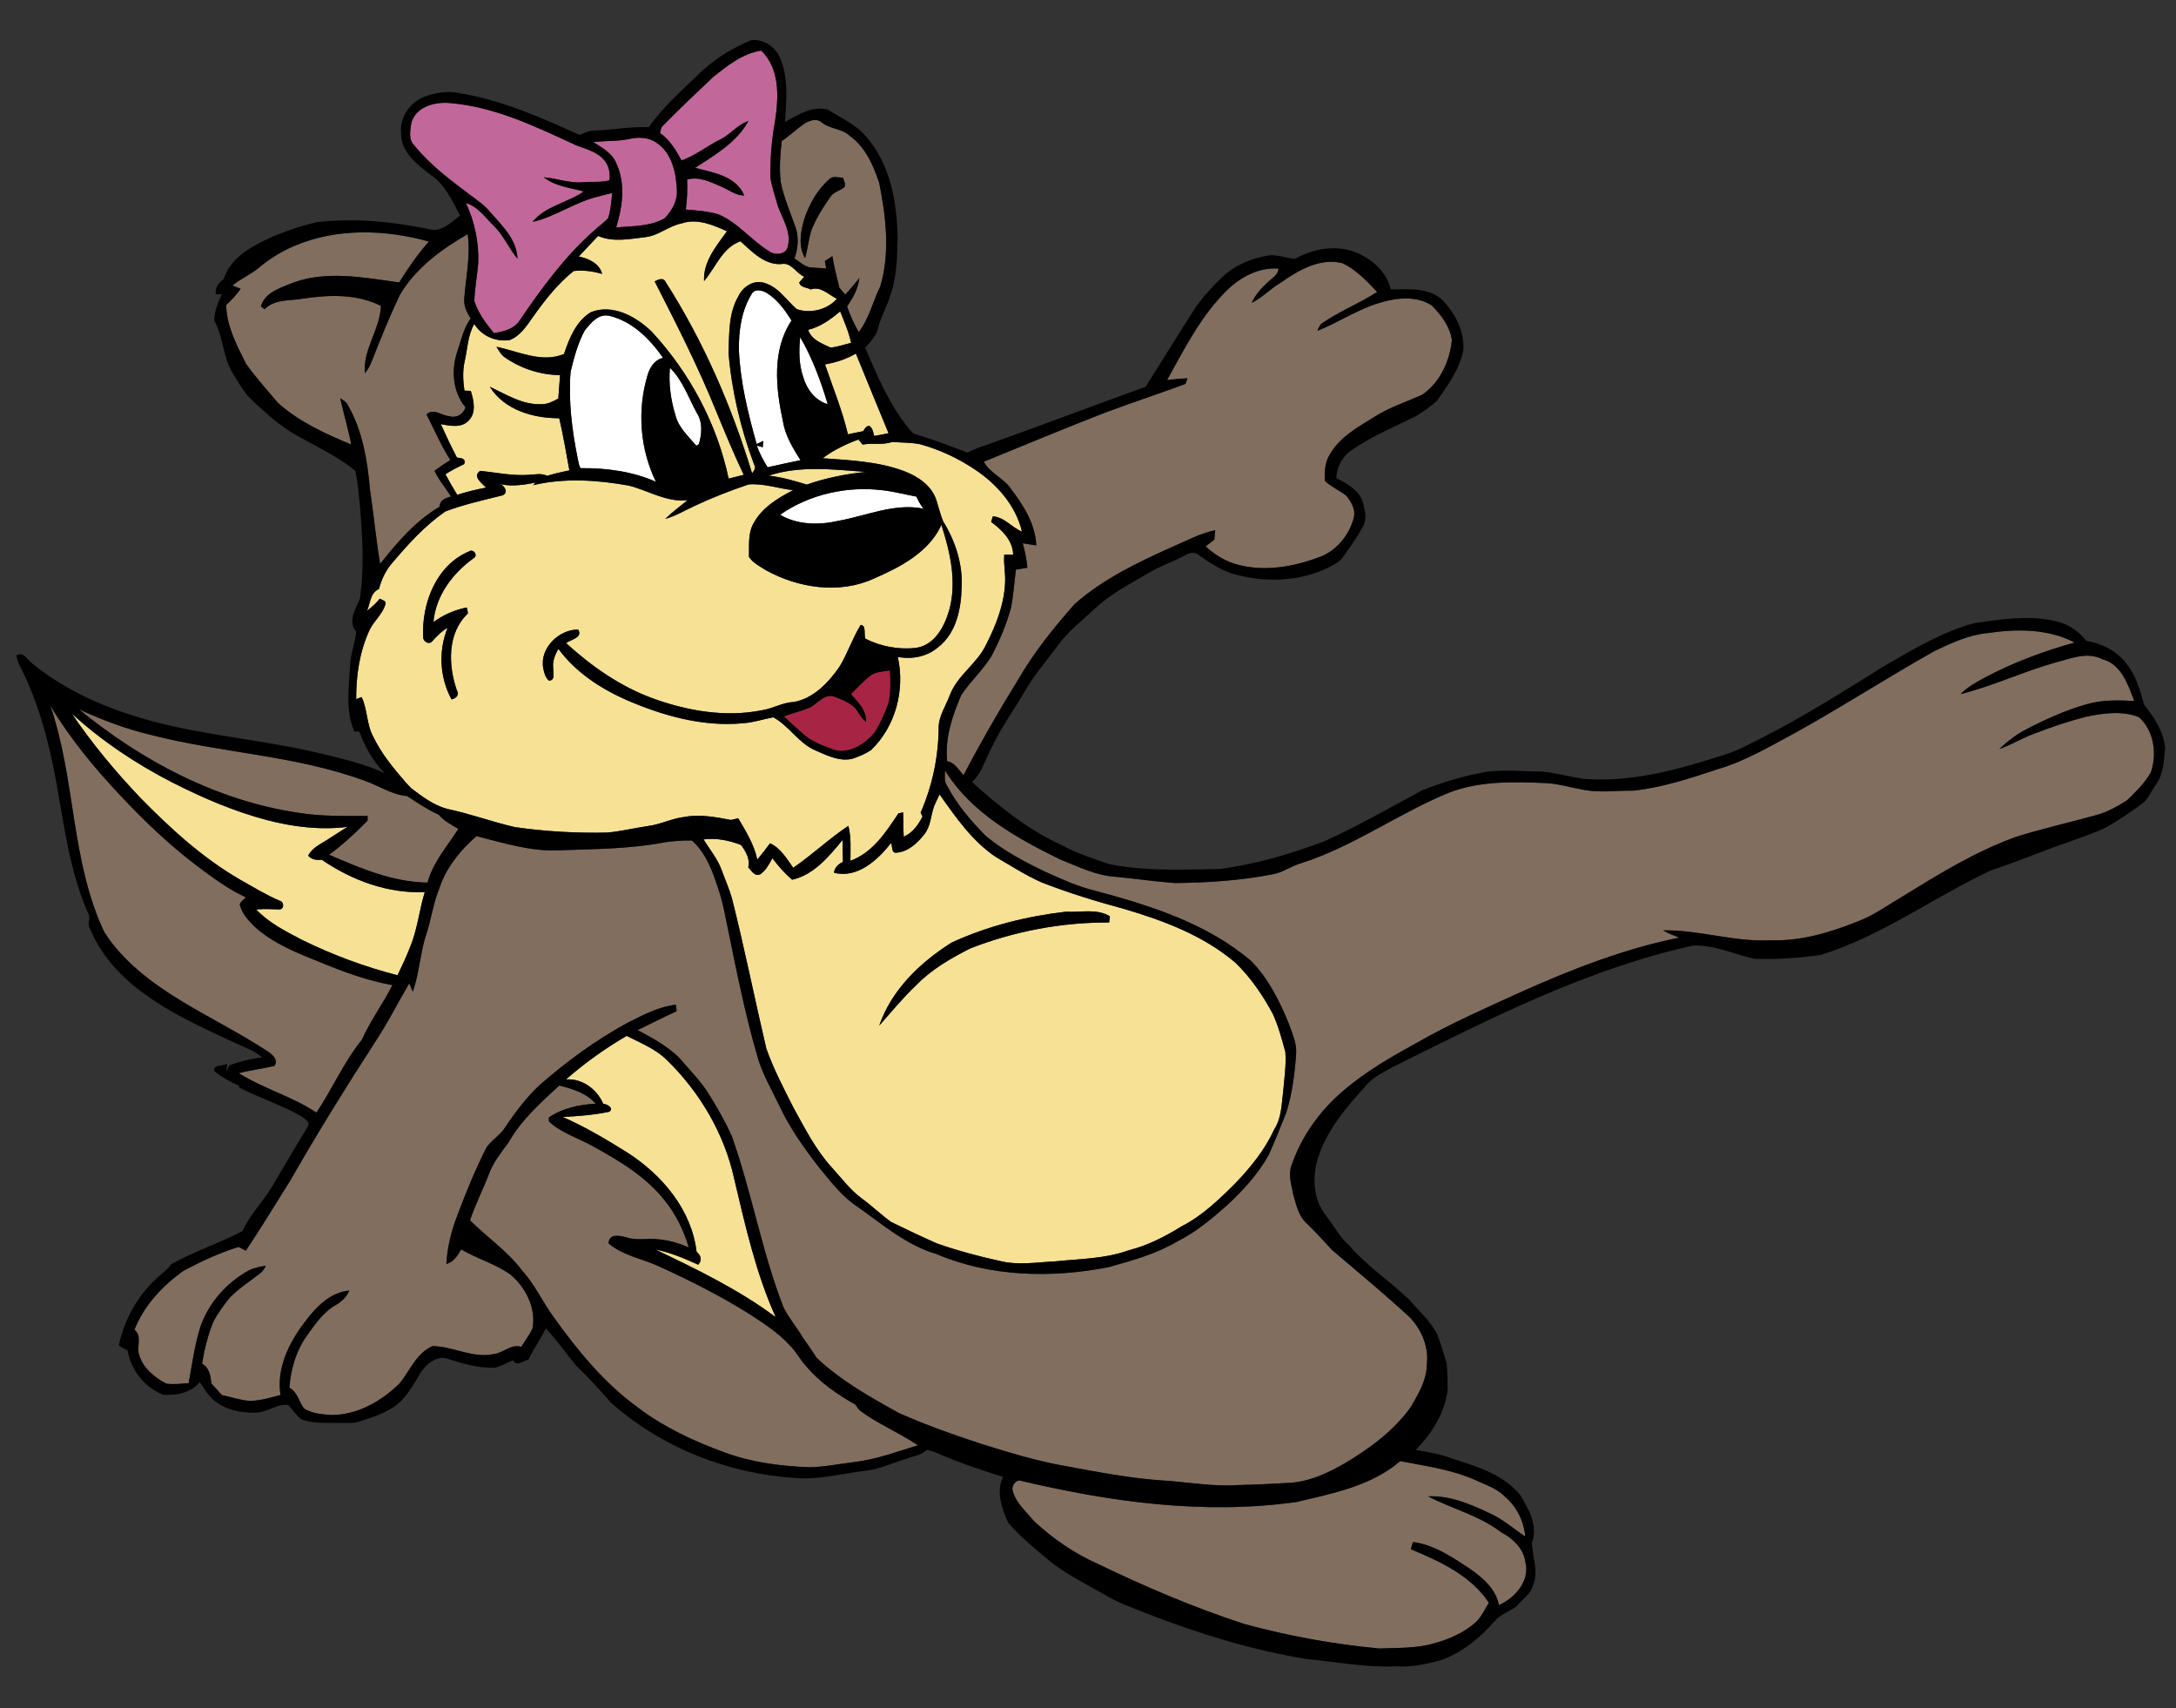
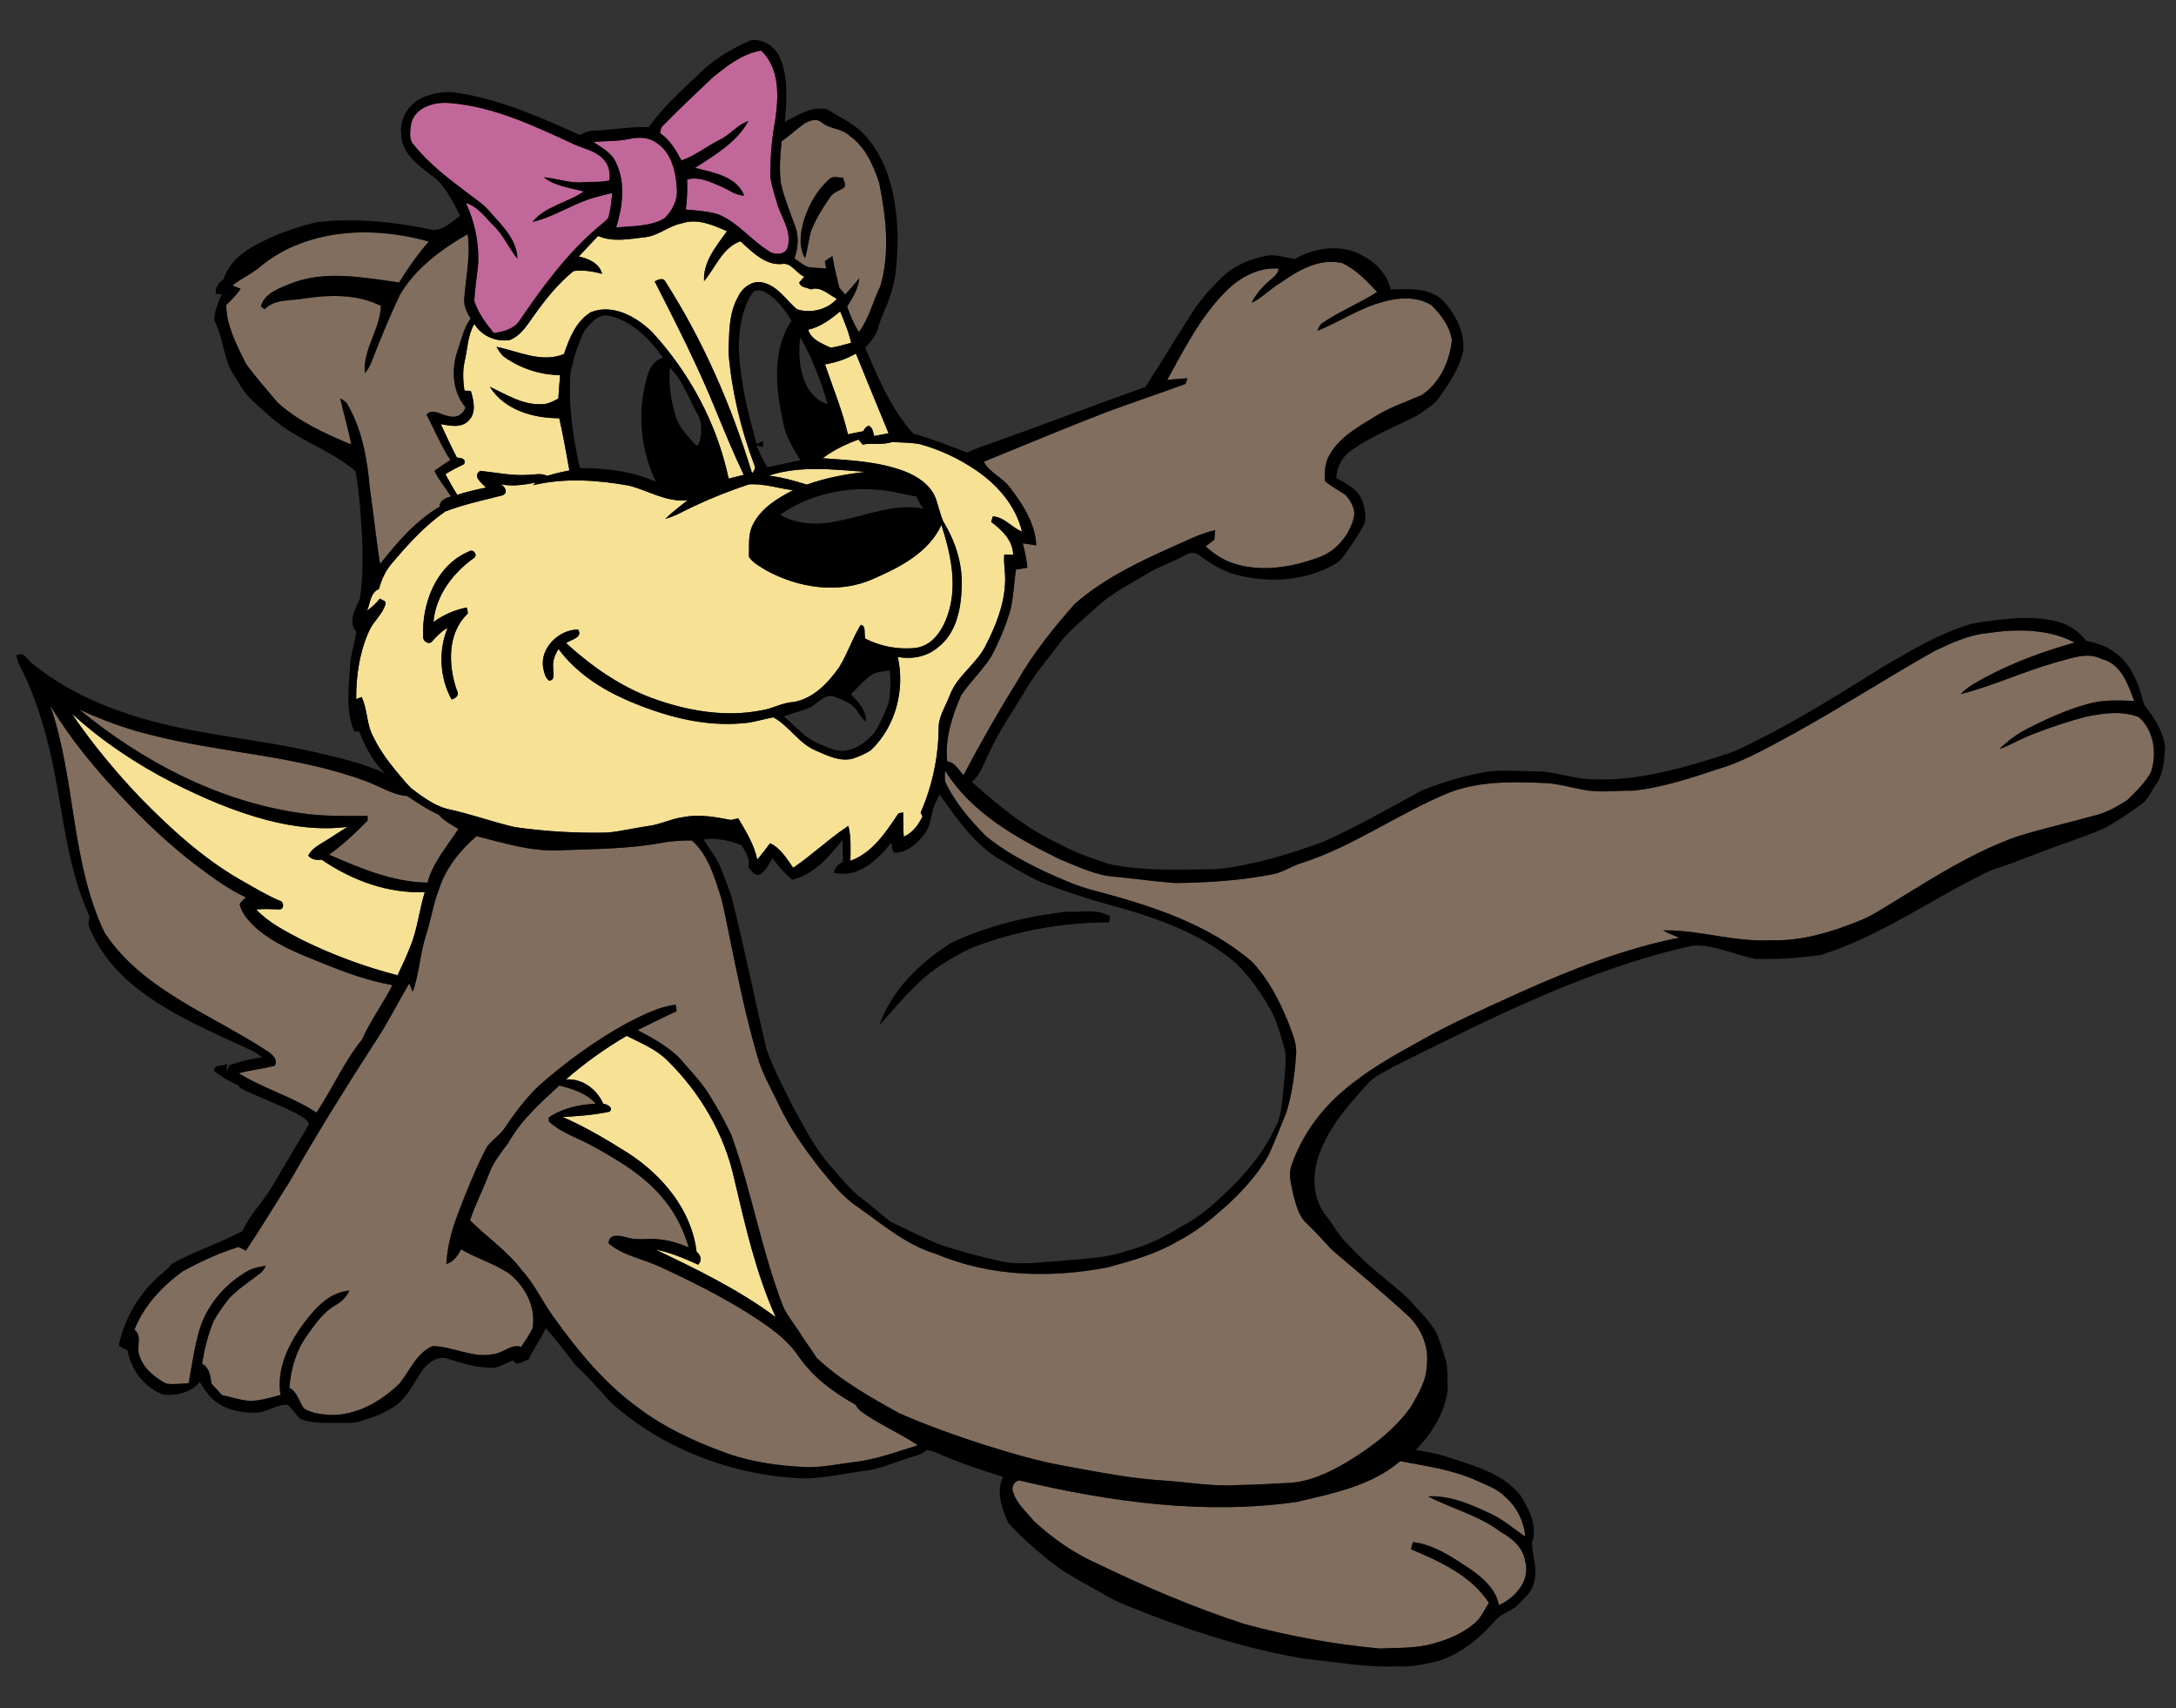
<svg xmlns="http://www.w3.org/2000/svg" version="1.1" id="Layer_1" x="0px" y="0px" width="200px" height="157px" viewBox="0 0 200 157" style="enable-background:new 0 0 200 157;" xml:space="preserve">
  <rect x="0" y="0" width="200" height="157" fill="#333333" stroke="none" />
  <path id="color6" style="fill:#C1679A;" d="M60.67,12.237c0.045-0.274,0.084-0.566,0.321-0.747c1.476-1.507,3.014-2.951,4.546-4.402  c1.312-1.053,2.711-2.169,4.426-2.441c1.727,1.659,1.609,4.25,1.282,6.43c-0.319,1.743-0.468,3.515-0.43,5.29  c0.148,0.896,0.456,1.76,0.703,2.632c0.435,1.181,1.246,2.368,0.883,3.681c-0.163,0.75-1.189,0.785-1.723,0.404  c-1.634-1.009-2.854-2.635-4.658-3.39c-0.968-0.284-1.983-0.355-2.986-0.439c0.127-0.916,0.149-1.839,0.125-2.761  c1.098-0.3,2.171,0.238,3.157,0.667c0.69,0.284,1.304,0.813,2.087,0.806c-0.737-1.793-2.856-2.111-4.513-2.54  c1.81-1.191,3.828-2.332,4.894-4.304c-1.025,0.343-1.675,1.275-2.644,1.725c-1.186,0.596-2.241,1.461-3.5,1.897  C62.126,13.811,61.581,12.845,60.67,12.237z M45.041,19.478c1.093,1.247,2.463,2.515,2.516,4.298  c-0.788-0.969-1.281-2.158-2.188-3.042c-0.786-0.756-1.451-1.761-2.546-2.078c0.801,1.709,1.196,3.6,1.133,5.488  c-0.096,1.178-0.323,2.346-0.361,3.526c0.359,1.107,1.068,2.053,1.796,2.943c0.863-0.136,1.815-0.357,2.343-1.122  c2.053-3.02,4.234-6.011,7.004-8.422c0.379-0.344,0.807-0.636,1.155-1.017c0.236-0.749,0.299-1.539,0.373-2.316  c-0.453,0.105-0.904,0.217-1.35,0.342c-2.091,0.506-3.873,1.841-5.972,2.312c1.2-1.471,3.213-1.752,4.711-2.792  c-1.25-0.348-2.631-0.476-3.683-1.308c1.21,0.093,2.375,0.571,3.604,0.456c0.808-0.076,1.653,0.04,2.437-0.175  c0.074-0.641-0.024-1.326-0.458-1.826c-0.647-0.803-1.694-1.036-2.606-1.395c-3.708-1.716-7.501-3.555-11.635-3.883  c-1.382-0.132-3.211,0.384-3.53,1.937c-0.081,0.631-0.242,1.409,0.254,1.915c1.426,1.778,3.265,3.156,5.07,4.521  C43.782,18.35,44.507,18.812,45.041,19.478z M56.653,15.023c0.862,1.866,0.563,3.987-0.022,5.884  c1.499-0.144,3.117-0.073,4.463-0.855c0.681-0.7,1.19-1.62,1.12-2.626c-0.076-1.571-0.464-3.393-1.877-4.307  c-0.721-0.525-1.674-0.536-2.51-0.348c-1.083,0.239-2.197,0.149-3.29,0.29C55.349,13.576,56.275,14.076,56.653,15.023z" />
  <path id="color5" style="fill:#F6E195;" d="M77.22,28.616c0.38,0.948,0.799,1.891,1.007,2.895c-0.635,0.14-1.248,0.384-1.899,0.428  c-0.79-0.37-1.759-0.723-2.049-1.631C75.41,30.037,76.345,29.349,77.22,28.616z M79.885,39.134c0.335,0.188,0.366,0.598,0.462,0.929  c0.442-0.076,0.883-0.154,1.321-0.252c-1.004-2.438-2.009-4.875-3.002-7.318c-0.873,0.516-1.846,0.821-2.838,0.998  c0.725,2.134,1.595,4.225,2.106,6.425c0.466-0.104,0.935-0.196,1.406-0.288C79.467,39.406,79.597,39.164,79.885,39.134z   M42.686,35.898c0.148,0.007,0.44,0.018,0.587,0.025c0.265,0.875,0.528,1.986-0.188,2.722c-0.665,0.711-1.725,0.492-2.568,0.333  c0.468,1.033,0.952,2.062,1.477,3.068c0.389,0.052,0.857,0.069,0.671,0.601c-0.587,0.288-1.181,0.571-1.725,0.937  c0.343,0.638,0.701,1.271,1.085,1.888c0.87-0.275,1.756-0.491,2.651-0.666c-0.389-0.392-1.306-1.064-0.529-1.538  c1.491,0.161,2.982,0.481,4.491,0.364c0.551-0.023,1.131-0.169,1.651,0.098c0.669-0.219,1.359-0.356,2.046-0.506  c-0.303-1.598-0.56-3.205-0.933-4.79c-2.388,0.006-5.051-0.752-6.381-2.893c1.509,0.712,3.02,1.681,4.754,1.603  c0.559,0.016,1.061-0.265,1.542-0.516c0.045-0.72,0.105-1.439,0.162-2.156c-1.804-0.022-3.576-0.589-5.058-1.618  c-0.36-0.238-0.569-0.625-0.788-0.984c2.024,0.411,4.145,1.517,6.207,0.66c0.484-1.448,1.114-3.037,2.488-3.851  c2.016-0.777,4.147,0.419,5.58,1.804c3.483,3.773,5.998,8.46,7.063,13.497c0.464-0.111,0.926-0.225,1.389-0.348  c-0.918-1.916-1.726-3.881-2.536-5.845c-1.652-4.082-3.651-8.01-5.651-11.928c0.31-0.167,0.787-0.395,0.998,0.04  c3.48,5.443,6.073,11.422,7.954,17.594c0.185-0.235,0.384-0.494,0.194-0.793c-1.247-3.307-2.071-6.787-2.361-10.311  c0.076-1.729-0.006-3.584,0.893-5.135c0.403-0.888,1.438-1.591,2.427-1.245c1.282,0.377,1.998,1.584,2.954,2.403  c1.243,0.429,2.812,0.058,3.687-0.952c-0.744-0.369-1.51-1.199-2.391-0.86c-0.36-0.198-0.971-0.154-1.064-0.647  c0.149-0.181,0.301-0.357,0.462-0.526c-0.71-0.277-1.116-1.197-1.906-1.184c-1.638,0.239-2.858-1.079-3.964-2.071  c-1.68,0.598-2.272,2.413-3.343,3.658c-0.092-1.791,1.129-3.214,2.104-4.58c-1.285-0.576-2.733-1.208-4.15-0.725  c-1.188,0.223-2.118,1.125-3.335,1.265c-1.439,0.168-2.974,0.494-4.358-0.106c-0.59,0.636-1.196,1.252-1.777,1.892  c0.895,0.171,1.904,0.625,2.145,1.596c-0.853-0.249-1.734-0.371-2.618-0.266c-1.48,1.191-2.66,2.696-3.75,4.239  c-0.569,0.816-1.154,1.72-2.12,2.102c-1.263,0.203-2.595-0.375-3.26-1.482c-0.617,1.062-0.617,2.311-0.896,3.477  C42.508,34.118,42.559,35.019,42.686,35.898z M79.287,40.857c-0.095-0.116-0.29-0.348-0.386-0.464  c-1.168,0.426-2.292,0.976-3.29,1.718c2.511,0.187,5.086,0.29,7.472,1.179c1.281,0.486,2.573,1.339,2.995,2.718  c0.203,0.627,0.352,1.272,0.6,1.886c1.136,1.83,1.831,3.975,1.706,6.146c-0.056,1.964-0.509,4.158-2.15,5.43  c-1.026,0.882-2.408,1.143-3.717,0.899c0.678,3.028-0.201,6.403-2.464,8.565c-0.529,0.351-1.125,0.603-1.727,0.797  c-1.169,0.266-2.275-0.293-3.317-0.743c-1.58-0.647-2.459-2.263-3.932-3.071c-0.925,0.169-1.819,0.48-2.759,0.544  c-3.705,0.357-7.391-0.683-10.762-2.145c-2.393-1.06-4.659-2.552-6.229-4.682c-0.317,0.531-0.562,1.129-0.479,1.763  c-0.031,0.393,0.238,1.156-0.404,1.145c-0.333-0.29-0.439-0.736-0.514-1.152c-0.343-1.827,1.458-3.559,3.212-3.535  c0.452,0.743-0.67,0.917-1.112,1.243c2.337,2.137,4.988,3.991,7.979,5.083c3.191,1.155,6.691,1.763,10.056,1.082  c0.991-0.156,1.881-0.717,2.897-0.752c1.805-0.33,3.165-1.763,4.175-3.209c0.766-1.234,1.204-2.64,1.971-3.875  c0.538,0.04,0.27,0.881,0.43,1.268c1.444,0.725,3.109,1.035,4.712,0.834c1.7-0.29,2.57-1.986,3.001-3.488  c0.709-2.605,0.076-5.307-0.725-7.807c-1.15,2.524-3.788,3.888-6.211,4.938c-3.168,1.452-6.941,0.873-9.918-0.771  c-0.553-0.353-1.191-0.666-1.559-1.223c0.033-1.026-0.114-2.132,0.41-3.064c0.768-1.457,2.235-2.341,3.651-3.068  c-1.366-0.152-2.72-0.646-4.1-0.527c-1.676,0.571-3.33,1.205-4.93,1.962c-0.908,0.401-1.757,0.948-2.723,1.198  c0.647-0.619,1.359-1.163,2.059-1.719c-1.934,0.23-3.609-0.883-5.412-1.337c-2.901-0.516-5.918-0.725-8.809-0.033l0.267-0.241  c-1.071,0.198-2.163,0.382-3.247,0.148c0.421,0.187,0.739,0.803,0.171,1.028c-1.761,0.442-3.546,0.828-5.249,1.478  c-1.861,1.29-3.4,2.986-4.856,4.704c-0.616,0.691-1.004,1.542-1.245,2.428c-0.792,0.31-0.792,1.317-1.091,1.988  c0.438-0.321,0.837-0.692,1.178-1.111c0.203,0.143,0.647,0.192,0.5,0.542c-0.257,0.891-1.033,1.489-1.43,2.306  c-0.932,1.99-1.26,4.204-1.246,6.387c0.124-0.047,0.376-0.146,0.501-0.195c0.552,1.17,0.446,2.532,1.079,3.669  c0.736,1.538,1.836,2.857,2.938,4.142c0.172,0.195,0.349,0.384,0.534,0.57c1.004,0.756,2.046,1.551,3.276,1.892  c2.12,0.441,4.159,1.201,6.268,1.685c2.806,0.4,5.648,0.564,8.48,0.5c1.272-0.114,2.518-0.428,3.78-0.607  c1.139-0.145,2.174-0.707,3.319-0.83c1.426-0.268,2.868,0.011,4.273,0.277c0.221-0.049,0.442-0.101,0.665-0.15  c0.714,1.196,1.462,2.412,1.753,3.796c0.401-0.494,0.801-0.989,1.173-1.504c0.974,0.449,1.532,1.415,2.125,2.256  c1.757-1.2,3.3-2.678,5.071-3.856c0.272,1.05,0.194,2.138,0.19,3.212c2.041-0.741,3.267-2.638,4.414-4.359  c0.109-0.022,0.325-0.069,0.435-0.091c0.011,0.745,0.003,1.49,0.052,2.236c0.814-0.354,1.335-1.084,1.725-1.85  c-0.042-0.091-0.127-0.276-0.17-0.368c0.157-0.36,0.304-0.721,0.439-1.087c0.779-2.107,1.188-4.348,1.219-6.593  c-0.047-1.134,0.645-2.082,1.022-3.105c0.697-1.844,2.531-2.913,3.352-4.675c0.89-1.754,1.636-3.631,1.728-5.617  c0.064-0.881-0.158-1.758-0.071-2.64c0.203,0.005,0.61,0.011,0.814,0.016c-0.022-1.31-1.038-2.283-2.02-3.008  c0.038-0.128,0.112-0.382,0.149-0.509c1.057,0.046,1.739,1.024,2.683,1.397c-0.571-2.394-2.283-4.336-4.287-5.681  c-1.556-1.047-3.276-1.857-5.086-2.35c-0.844-0.163-1.711-0.143-2.566-0.204C81.117,40.928,80.186,40.674,79.287,40.857z   M43.53,51.299c-1.926,1.379-3.484,3.448-3.693,5.872c0.903-0.671,1.952-1.125,3.057-1.343c0.069,0.182,0.103,0.373,0.099,0.564  c-1.893,1.781-1.804,4.753-1.003,7.041c0.268,0.426-0.076,0.745-0.486,0.843c-1.093-1.997-1.227-4.477-0.361-6.584  c-0.572,0.331-1.034,0.795-1.46,1.29c-0.321,0.279-0.83-0.078-0.788-0.46c-0.149-3.065,1.203-6.583,4.196-7.84  C43.513,50.384,43.976,51.043,43.53,51.299z M74.156,44.533c-1.147-0.354-2.305-0.683-3.5-0.821  c2.888-0.951,5.954-0.558,8.923-0.346C77.735,43.562,75.906,43.917,74.156,44.533z" />
-   <path id="fill" style="fill:#FFFFFF;" d="M71.953,38.682c0.206,1.33,0.914,2.495,1.623,3.608c-1.011,0.212-2.02,0.424-3.026,0.651  c-0.391-0.633-0.752-1.287-0.987-1.997c0.134,0.042,0.404,0.119,0.538,0.159c0.021-0.194,0.038-0.389,0.054-0.581  c-0.206,0.09-0.409,0.184-0.612,0.282c-0.792-2.813-1.499-5.683-1.629-8.613c-0.031-1.799,0.236-3.682,1.206-5.233  c0.291-0.439,0.942-0.277,1.323-0.054c1,0.602,1.694,1.584,2.31,2.551C70.936,32.169,71.299,35.65,71.953,38.682z M60.946,32.888  c-1.213-1.729-2.82-3.366-4.945-3.866c-1.009-0.223-1.679,0.646-2.245,1.328c-0.645,1.186-0.998,2.511-1.313,3.819  c-0.212,2.693,0.132,5.398,0.669,8.039c0.079,0.268,0.072,0.589,0.26,0.814c2.35-0.021,4.749,0.294,6.916,1.252  c-1.473-3.015-1.732-6.557-0.781-9.766C59.715,33.778,60.152,33.062,60.946,32.888z M73.83,34.664  c0.315,1.104,1.105,2.152,2.248,2.475c-0.633-2.122-1.417-4.241-2.531-6.159C73.419,32.211,73.419,33.481,73.83,34.664z   M61.573,33.794c-0.129,1.475,0.076,2.957,0.509,4.367c0.277,1.134,1.199,1.939,1.922,2.803l0.236-0.159  c0.265-0.922,0.359-1.995-0.186-2.838C63.278,36.552,62.75,34.942,61.573,33.794z M77.084,47.858  c2.578-0.463,5.131-1.651,7.793-1.112c-0.257-0.344-0.482-0.708-0.641-1.107c-1.042-0.196-2.069-0.471-3.124-0.588  c-3.26-0.395-6.71,0.365-9.414,2.256C73.321,48.253,75.296,48.269,77.084,47.858z" />
-   <path id="color4" style="fill:#A82445;" d="M81.79,61.61c0.076,0.969,0.079,1.955-0.1,2.915c-0.343,0.988-0.776,1.962-1.345,2.843  c-0.895,1.022-2.25,1.93-3.669,1.539c-1.042-0.381-2.135-0.77-2.954-1.546c-0.565-0.502-1.128-1.009-1.672-1.528  c0.785-0.288,1.603-0.489,2.379-0.806c0.76-0.375,1.396-1.395,2.352-0.969c0.795,0.311,1.71,0.652,2.121,1.46  c0.181,0.308,0.408,0.582,0.688,0.813c0.068-1.051-0.731-1.828-1.379-2.542c0.62-0.597,1.185-1.261,1.888-1.766  C80.606,61.714,81.224,61.712,81.79,61.61z" />
-   <path id="color3" style="fill:#F6E195;" d="M82.373,78.359c-0.471,0.056-0.333-0.638-0.474-0.888  c-1.227,1.56-3.09,3.287-5.248,2.729c0.073-0.489,0.395-0.799,0.828-0.99c-0.033-0.675-0.038-1.349-0.036-2.02  c-1.254,1.517-2.616,3.195-4.636,3.657c-0.682-0.584-1.276-1.265-1.816-1.981c-0.306,0.546-0.598,1.149-1.145,1.496  c-0.518,0.191-0.765-0.355-1.073-0.65c0.194-0.768-0.229-1.471-0.661-2.062c-1.098-0.426-2.272-0.662-3.448-0.513  c0.562,0.924,1.281,1.768,1.656,2.797c0.321,0.879,0.705,1.738,0.961,2.64c1.15,4.569,2.075,9.19,3.151,13.776  c0.668,1.891,1.603,3.674,2.509,5.461c1.044,1.888,2.028,3.846,3.492,5.454c0.891,0.968,1.673,2.051,2.741,2.841  c0.939,0.688,1.785,1.501,2.723,2.185c1.401,0.682,2.808,1.358,4.234,1.983c1.888,0.66,3.822,1.182,5.775,1.606  c1.686,0.419,3.428,0.113,5.135,0.03c2.238-0.227,4.53-0.229,6.674-1.004c1.76-0.438,3.369-1.272,4.905-2.218  c1.905-0.978,3.456-2.483,4.958-3.982c1.406-1.472,2.702-3.079,3.552-4.944c0.674-1.042,0.658-2.314,0.815-3.504  c0.102-1.197,0.288-2.397,0.194-3.598c-0.325-1.167-0.636-2.353-1.137-3.457c-0.922-1.731-2.05-3.381-3.465-4.747  c-2.915-2.475-6.566-3.854-10.19-4.921c-2.591-0.698-5.158-1.486-7.655-2.464c-1.449-0.652-2.786-1.515-4.153-2.31  c-2.179-1.458-3.69-3.649-5.178-5.756c-0.176,0.364-0.358,0.728-0.517,1.103c-0.299,0.863-0.304,1.859-0.914,2.593  C84.301,77.502,83.44,78.294,82.373,78.359z M87.473,86.616c3.305-1.521,6.885-2.414,10.491-2.832  c1.348,0.087,2.83-0.326,4.051,0.423c-0.019,0.143-0.054,0.425-0.071,0.567c-4.363-0.025-8.724,0.802-12.786,2.391  c-1.77,0.906-3.533,1.913-4.93,3.354c-1.228,1.161-2.297,2.466-3.415,3.729C81.947,90.95,84.587,88.435,87.473,86.616z" />
  <path id="color2" style="fill:#F6E195;" d="M39.044,81.98c-0.511,1.67-0.674,3.435-1.352,5.057c-0.342,0.878-0.74,1.735-1.154,2.586  c-3.044-0.777-6.005-1.887-8.824-3.272c-1.474-0.781-3.008-1.54-4.165-2.773c0.71-0.072,1.422-0.022,2.134-0.007  c0.479-0.007,0.417-0.726,0.027-0.795c-1.264-0.536-2.433-1.259-3.626-1.929c-3.456-1.995-6.425-4.713-9.204-7.552  c-2.292-2.408-4.423-4.979-6.292-7.728c2.772,2.533,5.919,4.633,9.258,6.343c2.778,1.41,5.659,2.652,8.679,3.45  c2.408,0.629,4.927,0.942,7.409,0.627c-0.623,0.381-1.229,0.792-1.849,1.183c-0.644,0.413-1.399,0.743-1.762,1.464  c0.328,0.362,0.774,0.435,1.243,0.367C32.34,80.903,35.643,82.13,39.044,81.98z M55.449,101.436  c0.349,0.018,1.029,0.412,0.541,0.731c-1.404,0.295-2.841,0.407-4.271,0.481c2.083,0.913,4.043,2.08,5.968,3.286  c3.173,2.048,5.874,5.231,6.336,9.094c0.392,0.328,0.535,0.794,0.147,1.194c-1.268-0.574-2.559-1.13-3.931-1.395  c3.819,1.825,7.658,3.68,11.064,6.22c-1.819-4.037-2.792-8.381-3.807-12.672c-0.899-4.163-3.158-8.001-6.196-10.963  c-1.044-1.029-2.418-1.568-3.702-2.223c-1.982,1.156-3.854,2.496-5.582,4.006C53.53,99.092,54.854,100.089,55.449,101.436z" />
  <path id="color1" style="fill:#816E5E;" d="M75.935,24.677c-0.04-0.23-0.08-0.46-0.118-0.687c0.229-0.152,0.457-0.301,0.687-0.455  c0.165,0.982,0.404,1.947,0.645,2.913c0.184,0.201,0.354,0.413,0.532,0.622c0.476-0.466,0.866-1.006,1.306-1.505  c-0.105,0.964-0.592,1.811-1.127,2.597c0.276,0.822,0.638,1.612,1.071,2.364c0.953-1.249,1.292-2.811,1.977-4.202  c0.922-3.1,0.525-6.412-0.1-9.53c-0.542-1.607-1.265-3.281-2.694-4.296c-0.707-0.693-1.799-0.618-2.562-1.223  c-0.485-0.449-1.189-0.2-1.671,0.124c-0.704,0.493-1.319,1.098-2.033,1.573c-0.138,1.253-0.232,2.522-0.086,3.777  c0.291,1.433,0.885,2.776,1.362,4.15c0.324,0.933,0.223,1.94-0.103,2.856c0.439,0.272,0.825,0.664,1.339,0.803  C74.881,24.626,75.41,24.619,75.935,24.677z M73.92,20.135c0.463-1.38,1.202-2.713,2.314-3.675c0.332-0.342,0.834-0.107,1.249-0.139  c0.06,0.282,0.268,0.565,0.147,0.858c-0.401,0.359-1.017,0.444-1.314,0.919c-0.688,1-1.353,2.029-1.781,3.171  c-0.219,0.808-0.306,1.647-0.54,2.453C73.354,22.633,73.576,21.287,73.92,20.135z M40.403,46.568  c-2.214,1.297-3.895,3.272-5.468,5.258c-0.375-2.292-0.596-4.604-0.935-6.899c-0.236-2.64-0.679-5.346-2.018-7.679  c-0.138-0.306-0.422-0.489-0.71-0.631c0.316,1.412,0.738,2.805,1.011,4.231c-2.397-0.991-4.823-2.095-6.763-3.854  c-0.988-1.167-2.01-2.318-2.907-3.559c-0.846-1.7-1.79-3.46-1.823-5.406c0.493-0.453,0.948-0.944,1.331-1.493  c-0.19-0.073-0.572-0.224-0.761-0.297c0.783-0.646,1.738-1.031,2.506-1.696c0.957-0.791,2.026-1.451,3.171-1.937  c3.896-1.669,8.352-1.53,12.379-0.409c-1.025,1.167-1.913,2.438-2.729,3.758c-3.328-0.457-6.876-1.171-10.099,0.157  c-1.011,0.411-2.294,0.868-2.605,2.046c0.083,0.065,0.252,0.196,0.334,0.26c0.942-0.963,2.342-0.753,3.558-0.977  c2.374-0.363,4.939-0.441,7.137,0.67c-0.079,2.167-1.672,4.003-1.48,6.191c0.266-0.313,0.473-0.672,0.618-1.053  c0.799-2.065,1.639-4.115,2.585-6.116c1.433-2.468,3.82-4.22,6.25-5.617c0.281,1.984-0.172,3.964-0.317,5.939  c-0.058,0.659,0.248,1.267,0.587,1.81c-0.634,0.868-0.851,1.93-1.19,2.928c-0.614,1.732-0.49,3.78,0.712,5.233  c-0.178,0.647-0.828,1.02-1.476,0.821c-0.714-0.047-1.491-0.791-2.104-0.154c0.731,1.393,1.33,2.856,2.193,4.178  c-0.498,0.312-0.981,0.647-1.457,0.991c0.389,0.852,1.015,1.567,1.514,2.357C40.954,45.78,40.415,45.952,40.403,46.568z   M93.552,62.507c-1.768,2.848-3.437,5.755-4.99,8.726c-0.458-0.471-0.79-1.172-1.509-1.272c-0.214-2.122,0.471-4.169,1.296-6.086  c0.841-1.241,1.955-2.278,2.763-3.544c0.734-1.399,1.358-2.87,1.791-4.393c0.251-1.182,0.308-2.393,0.471-3.588  c0.351-0.06,0.701-0.118,1.056-0.176c-0.064-0.76-0.229-1.511-0.426-2.245c0.413,0.069,0.825,0.133,1.241,0.192  c-0.073-1.962-1.198-3.727-2.365-5.245c-0.661-0.976-1.897-1.386-2.456-2.446c3.741-1.526,7.467-3.084,11.233-4.542  c2.425-0.897,4.878-1.715,7.304-2.608c0.045-0.13,0.136-0.387,0.181-0.514c-0.626,0.02-1.249,0.096-1.87,0.154  c1.603-2.89,3.122-5.918,5.513-8.259c1.257-1.219,2.933-2.112,4.729-1.978c-0.027,0.49-0.443,0.759-0.767,1.056  c-0.688,0.589-1.325,1.266-1.707,2.098c0.981-0.473,1.719-1.309,2.66-1.85c1.643-1.151,3.61-2.321,5.695-1.799  c1.261,0.603,2.234,1.643,3.181,2.645c-1.661,1.069-3.539,1.797-5.16,2.941c-0.14,0.192-0.248,0.402-0.325,0.629  c2.063-0.834,3.94-2.135,6.121-2.689c1.422-0.389,3.062-0.477,4.356,0.335c0.878,0.874,1.704,1.95,1.879,3.216  c-0.21,1.941-1.102,3.916-2.759,5.03c-1.49,0.657-3.063,1.161-4.434,2.06c-1.478,0.911-3.098,1.804-3.997,3.355  c-0.481,0.731-0.534,1.635-0.488,2.484c0.577,0.54,1.312,0.863,1.941,1.332c0.497,0.583,0.954,1.38,0.685,2.169  c-0.446,1.607-1.693,3.049-3.303,3.564c-2.304,0.844-4.864,1.277-7.275,0.647c-1.132-0.286-2.156-0.903-3-1.703  c0.262-0.203,0.529-0.401,0.795-0.602c0.021-0.219,0.063-0.661,0.082-0.879c-1.438,0.308-2.729,1.018-4.065,1.591  c-3.124,1.393-6.261,2.919-8.851,5.191C96.85,57.689,95.007,59.971,93.552,62.507z M40.24,82.018  c0.108-0.291,0.208-0.581,0.315-0.869c0.671-1.693,1.874-3.126,3.243-4.309c2.472,0.616,4.958,1.421,7.541,1.301  c3.188-0.121,6.407-0.114,9.553-0.698c0.888-0.159,1.79-0.21,2.692-0.207c1.293,1.133,1.893,2.785,2.407,4.377  c0.492,1.362,0.698,2.805,1.01,4.215c0.752,3.709,1.506,7.423,2.559,11.061c0.427,1.674,1.329,3.162,2.063,4.709  c0.98,2.104,2.342,4.001,3.765,5.822c1.039,1.254,2.054,2.577,3.43,3.483c2.306,1.623,4.506,3.536,7.262,4.343  c4.959,2.101,10.556,2.228,15.785,1.208c2.188-0.609,4.41-1.219,6.377-2.388c1.671-0.839,3.116-2.045,4.508-3.279  c1.486-1.365,2.87-2.887,3.861-4.654c0.582-1.288,1.096-2.609,1.624-3.919c0.531-1.721,0.766-3.526,0.887-5.318  c0.098-0.998-0.351-1.92-0.67-2.834c-0.835-2.063-1.865-4.103-3.423-5.718c-4.058-3.479-9.267-5.122-14.339-6.479  c-1.629-0.381-3.149-1.094-4.669-1.775c-1.899-0.914-3.789-1.914-5.414-3.268c-1.381-1.401-2.693-2.916-3.59-4.677  c-0.255-0.404-0.168-0.888-0.154-1.335c2.412,3.899,6.559,6.198,10.558,8.16c1.688,0.677,3.374,1.524,5.224,1.614  c1.79,0.174,3.571,0.435,5.365,0.566c2.997-0.038,6.008-0.224,8.953-0.803c0.968-0.164,1.761-0.79,2.7-1.045  c4.809-1.549,8.933-4.595,13.589-6.487c2.851-1.074,5.941-0.978,8.936-0.846c1.049,0.063,2.061,0.37,3.092,0.557  c1.602,0.377,3.254,0.11,4.88,0.132c2.662-0.298,5.227-1.14,7.76-1.986c2.525-0.741,4.797-2.109,7.106-3.341  c4.33-2.399,8.489-5.095,12.806-7.521c1.521-0.709,3.078-1.457,4.773-1.62c2.691-0.408,5.608-0.437,8.079,0.857  c-2.868,0.799-5.674,1.842-8.303,3.247c-0.768,0.432-1.566,0.841-2.176,1.493c2.968-0.747,5.754-2.069,8.698-2.901  c1.395-0.348,2.898-1.028,4.297-0.316c1.776,0.453,2.387,2.33,2.962,3.847c-1.436-0.073-2.903-0.116-4.299,0.281  c-1.921,0.531-3.746,1.359-5.517,2.268c-0.959,0.473-1.811,1.133-2.582,1.873c1.051-0.374,2.007-0.966,3.051-1.359  c1.594-0.619,3.217-1.174,4.872-1.603c1.596-0.337,3.336-0.589,4.896,0.02c1.396,1.231,1.696,3.381,1.102,5.084  c-0.545,0.98-1.377,1.775-2.172,2.554c-0.915,0.585-1.881,1.133-2.943,1.396c-2.399,0.667-4.836,1.21-7.213,1.956  c-3.821,1.358-7.279,3.517-10.717,5.633c-1.261,0.751-2.468,1.615-3.848,2.14c-2.564,1.033-5.3,1.854-8.093,1.745  c-3.318,0.184-6.527-0.975-9.843-0.905c0.472,0.272,0.979,0.469,1.487,0.664c-5.067,1.023-9.906,2.917-14.61,5.026  c-3.189,1.452-6.398,2.863-9.445,4.602c-2.39,1.313-4.779,2.676-6.85,4.469c-2.146,1.821-3.828,4.197-4.746,6.863  c-0.294,0.856,0.003,1.769,0.168,2.623c0.274,0.946,0.48,2.014,1.257,2.691c0.789,0.779,1.551,1.587,2.292,2.411  c2.408,2.057,4.856,4.07,7.18,6.224c1.107,1.158,1.761,2.77,1.549,4.386c-0.023,1.415-0.781,2.638-1.458,3.826  c-1.551,2.17-3.733,3.786-6,5.143c-1.641,0.958-3.443,1.797-5.376,1.851c-1.5,0.091-3,0.159-4.499,0.191  c-2.307,0.163-4.592-0.266-6.884-0.416c-3.019-0.189-5.992-0.779-8.965-1.322c-2.563-0.444-5.059-1.205-7.541-1.974  c-2.629-0.857-5.247-1.771-7.773-2.894c-2.663-1.476-5.364-2.988-7.588-5.091c-0.4-0.632-0.842-1.233-1.259-1.851  c-0.551-0.954-1.294-1.789-1.781-2.78c-2-5.129-2.917-10.597-4.767-15.776c-0.586-1.288-1.289-2.523-2.033-3.727  c-0.774-1.276-1.845-2.325-2.805-3.457c-1.1-1.067-2.462-1.81-3.805-2.52c1.2-0.571,2.374-1.191,3.585-1.733  c-0.024-0.201-0.049-0.4-0.071-0.596c-1.58,0.171-2.99,0.934-4.39,1.631c-2.955,1.602-5.682,3.6-8.203,5.813  c-1.185,1.138-2.183,2.448-3.091,3.816c-0.451,0.716-1.214,1.15-1.704,1.828c-1.029,2.017-1.891,4.119-2.683,6.241  c-0.553,1.439-0.942,2.955-1.023,4.499c0.666-0.198,1.052-0.772,1.36-1.354c1.464,0.881,3.158,1.325,4.55,2.332  c1.393,1.191,2.359,3.075,2.011,4.936c-0.279,0.606-0.682,1.139-1.042,1.697c-0.911-0.302-1.607,0.546-2.473,0.65  c-1.948,0.454-3.77-0.709-5.678-0.718c-1.472,0.636-2.071,2.245-3.016,3.418c-1.694,1.664-3.951,2.96-6.386,2.908  c-0.821-0.063-1.7-0.146-2.411-0.598c-0.47-0.624-0.587-1.509-1.34-1.903c0.12-1.67,0.593-3.328,1.557-4.714  c0.765-1.068,1.527-2.215,2.696-2.881c0.542-0.315,1.007-0.749,1.255-1.335c-1.806,0.158-3.114,1.575-4.131,2.939  c-1.428,1.884-2.583,4.229-2.192,6.655c-0.914,0.243-1.836,0.524-2.789,0.546c-0.89-0.056-1.741-0.357-2.609-0.541  c-0.309-0.355-0.623-0.699-0.942-1.039c-0.103-0.689-0.179-1.48-0.872-1.839c0.219-1.339,0.542-2.671,1.069-3.925  c0.408-0.746,0.917-1.433,1.439-2.099c0.834-0.885,1.878-1.532,2.827-2.282c0.248-0.17,0.387-0.442,0.531-0.692  c-0.555,0.08-1.12,0.186-1.623,0.453c-1.977,1.104-3.577,2.893-4.354,5.032c-0.569,1.719-0.789,3.527-1.123,5.301  c-0.688,0.043-1.384,0.147-2.069,0.038c-1.054-0.571-2.108-1.405-2.464-2.601c-0.295-0.787,0.311-1.749-0.444-2.356  c0.873-2.209,2.542-3.992,4.442-5.367c1.64-0.893,3.347-1.679,5.132-2.235c0.165,0.087,0.497,0.26,0.663,0.348  c1.423-2.141,2.763-4.336,4.126-6.518c2.413-4.229,4.981-8.368,7.624-12.457c1.203-1.797,2.178-3.729,3.267-5.593  c0.081,0.191,0.241,0.575,0.322,0.768c0.605-1.669,0.667-3.477,1.209-5.166C39.591,84.67,39.77,83.303,40.24,82.018z M29.558,88.48  c2.107,0.865,4.262,1.648,6.512,2.049c-0.868,1.711-2.022,3.262-2.808,5.017c-1.658,2.056-2.711,4.511-4.174,6.696  c-2.23-1.49-4.867-2.201-7.132-3.616c1.08-0.297,2.201-0.406,3.284-0.68c0.384-0.615-0.316-1.14-0.784-1.426  c-2.551-1.658-5.29-3.007-7.884-4.591c-2.67-1.632-5.254-3.586-6.973-6.244C6.483,79.131,6.97,71.619,4.616,64.837  c1.832,3.046,4.106,5.8,6.547,8.373c2.125,2.274,4.397,4.417,6.869,6.309c1.451,1.084,2.917,2.186,4.569,2.949  c-0.203,0.196-0.44,0.369-0.576,0.628c0.193,0.813,0.768,1.47,1.352,2.041C25.129,86.741,27.385,87.607,29.558,88.48z M33.42,71.713  c1.346,0.443,2.571,1.328,4.008,1.441c0.933,0.63,1.872,1.248,2.899,1.716c0.483,0.581,1.172,0.913,1.799,1.304  c-1.016,1.595-2.339,3.065-2.83,4.937c-3.182-0.046-6.175-1.321-9.049-2.566c1.283-0.93,2.439-2.005,3.539-3.139  c0.002-0.107,0.005-0.319,0.005-0.426c-2.105,0.002-4.223,0.059-6.312-0.281c-7.495-1.096-14.419-4.759-20.229-9.522  c2.113,0.977,4.301,1.803,6.57,2.346C20.293,69.198,27.106,69.404,33.42,71.713z M72.582,123.622  c0.57,0.556,0.933,1.279,1.465,1.869c1.258,1.499,2.879,2.635,4.577,3.584c0.119,0.202,0.259,0.386,0.427,0.556  c1.663,1.235,3.604,2.025,5.316,3.181c-1.924,0.586-3.828,1.306-5.836,1.542c-1.405,0.164-2.803,0.471-4.22,0.473  c-2.633-0.105-5.283-0.45-7.762-1.377c-2.805-1.028-5.563-2.31-7.945-4.131c-3.046-2.21-5.463-5.153-7.645-8.188  c-1.055-1.418-1.772-3.063-2.969-4.377c-1.339-1.79-3.227-3.057-4.787-4.615c0.484-1.469,1.208-2.846,1.755-4.292  c0.392-1.061,1.111-1.944,1.775-2.844c1.156-2.062,2.944-3.668,4.672-5.248c1.223,0.31,2.486,0.688,3.352,1.671  c-1.516,0.078-3.056,0.404-4.325,1.275c0.006,0.09,0.02,0.271,0.024,0.363c1.152,1.064,2.703,1.521,4.05,2.277  c2.417,1.331,4.87,2.788,6.6,4.991c1.029,1.262,1.734,2.749,2.203,4.3c-0.895-0.37-1.829-0.674-2.8-0.743  c-0.958-0.128-1.948,0.137-2.885-0.17c-0.632-0.169-1.649-0.414-1.688,0.541c1.339,1.15,3.136,1.406,4.689,2.142  c2.853,1.306,5.664,2.715,8.318,4.393C70.23,121.632,71.536,122.482,72.582,123.622z M128.697,134.271  c2.282,0.445,4.617,0.753,6.768,1.681c0.982,0.47,2.078,0.782,2.857,1.588c1.088,0.912,1.737,2.258,1.868,3.664  c-1.116-0.75-2.142-1.662-3.389-2.197c-1.734-0.813-3.586-1.597-5.542-1.496c2.21,1.153,4.707,1.753,6.704,3.293  c1.063,0.563,2.07,1.482,2.234,2.737c0.456,1.727-0.952,3.308-2.433,3.964c-0.261-1.439-1.417-2.453-2.547-3.261  c-1.645-1.083-3.349-2.28-5.347-2.539c-0.067,0.218-0.131,0.439-0.194,0.664c2.676,1.12,5.523,2.418,7.173,4.928  c-0.426,0.631-0.71,1.381-1.315,1.875c-1.05,0.893-2.337,1.461-3.657,1.825c-1.649,0.5-3.392,0.421-5.092,0.495  c-4.191-0.388-8.349-1.146-12.409-2.249c-4.615-1.504-9.092-3.412-13.461-5.523c-2.174-0.954-4.156-2.333-5.89-3.943  c-0.696-0.857-1.615-1.614-1.926-2.712c-0.163-0.411,0.145-0.995,0.604-1.014c8.299,1.969,16.946,3.179,25.455,1.978  C122.477,137.245,126.037,136.561,128.697,134.271z" />
  <path id="outline" d="M75.988,24.998c0.068,0.34,0.156,0.679,0.243,1.016c-0.364-0.13-0.724-0.257-1.087-0.373  c0.179-0.07,0.533-0.203,0.712-0.27C75.89,25.277,75.955,25.092,75.988,24.998z M75.817,23.99c0.038,0.227,0.078,0.457,0.118,0.687  l0.054,0.321c0.068,0.34,0.156,0.679,0.243,1.016c0.313,0.127,0.614,0.279,0.917,0.433c-0.241-0.966-0.479-1.93-0.645-2.913  C76.274,23.689,76.046,23.837,75.817,23.99z M83.935,49.378C84.609,49.041,83.961,50.115,83.935,49.378L83.935,49.378z   M73.464,25.954c0.093,0.493,0.704,0.449,1.064,0.647c0.881-0.339,1.647,0.491,2.391,0.86c0.254-0.125,0.508-0.255,0.76-0.392  c-0.178-0.209-0.348-0.421-0.532-0.622c-0.303-0.154-0.604-0.306-0.917-0.433c-0.364-0.13-0.724-0.257-1.087-0.373  c0.179-0.07,0.533-0.203,0.712-0.27c0.034-0.094,0.099-0.279,0.132-0.374l-0.054-0.321c-0.525-0.058-1.053-0.051-1.575-0.123  c-0.514-0.138-0.899-0.531-1.339-0.803c-0.337-0.15-0.684-0.277-1.025-0.404c0.006,0.298,0.014,0.598,0.025,0.896  c0.79-0.013,1.196,0.907,1.906,1.184C73.766,25.597,73.613,25.773,73.464,25.954z M46.177,45.525  c-1.761,0.442-3.546,0.828-5.249,1.478c-0.132-0.109-0.393-0.328-0.524-0.436c0.011-0.616,0.551-0.788,1.047-0.948  c-0.499-0.79-1.125-1.505-1.514-2.357c0.476-0.344,0.959-0.679,1.457-0.991c-0.863-1.322-1.462-2.785-2.193-4.178  c0.612-0.638,1.39,0.106,2.104,0.154c0.647,0.199,1.297-0.174,1.476-0.821c-1.203-1.453-1.326-3.501-0.712-5.233  c0.339-0.998,0.556-2.06,1.19-2.928c0.107,0.167,0.219,0.337,0.337,0.5c-0.617,1.062-0.617,2.311-0.896,3.477  c-0.191,0.875-0.14,1.776-0.013,2.656c0.148,0.007,0.44,0.018,0.587,0.025c0.265,0.875,0.528,1.986-0.188,2.722  c-0.665,0.711-1.725,0.492-2.568,0.333c0.468,1.033,0.952,2.062,1.477,3.068c0.389,0.052,0.857,0.069,0.671,0.601  c-0.587,0.288-1.181,0.571-1.725,0.937c0.343,0.638,0.701,1.271,1.085,1.888c0.87-0.275,1.756-0.491,2.651-0.666  c-0.389-0.392-1.306-1.064-0.529-1.538c1.491,0.161,2.982,0.481,4.491,0.364c0.551-0.023,1.131-0.169,1.651,0.098  c-0.349,0.202-0.696,0.405-1.038,0.619c-1.071,0.198-2.163,0.382-3.247,0.148C46.427,44.684,46.744,45.3,46.177,45.525z   M81.668,39.811c0.629-0.143,1.261-0.286,1.902-0.38c0.093,0.101,0.283,0.306,0.379,0.407c-0.57,0.343-1.186,0.617-1.869,0.544  c-0.02,0.06-0.062,0.176-0.084,0.234c-0.879,0.313-1.81,0.059-2.71,0.241c-0.095-0.116-0.29-0.348-0.386-0.464  c0.145-0.255,0.292-0.511,0.439-0.766c0.127-0.221,0.257-0.463,0.545-0.493c0.335,0.188,0.366,0.598,0.462,0.929  C80.789,39.987,81.23,39.909,81.668,39.811z M43.53,51.299c-1.926,1.379-3.484,3.448-3.693,5.872  c0.903-0.671,1.952-1.125,3.057-1.343c0.069,0.182,0.103,0.373,0.099,0.564c-1.893,1.781-1.804,4.753-1.003,7.041  c0.268,0.426-0.076,0.745-0.486,0.843c-1.093-1.997-1.227-4.477-0.361-6.584c-0.572,0.331-1.034,0.795-1.46,1.29  c-0.321,0.279-0.83-0.078-0.788-0.46c-0.149-3.065,1.203-6.583,4.196-7.84C43.513,50.384,43.976,51.043,43.53,51.299z   M71.077,65.917c-0.925,0.169-1.819,0.48-2.759,0.544c-3.705,0.357-7.391-0.683-10.762-2.145c-2.393-1.06-4.659-2.552-6.229-4.682  c-0.317,0.531-0.562,1.129-0.479,1.763c-0.031,0.393,0.238,1.156-0.404,1.145c-0.333-0.29-0.439-0.736-0.514-1.152  c-0.343-1.827,1.458-3.559,3.212-3.535c0.452,0.743-0.67,0.917-1.112,1.243c2.337,2.137,4.988,3.991,7.979,5.083  c3.191,1.155,6.691,1.763,10.056,1.082c0.991-0.156,1.881-0.717,2.897-0.752C72.592,65.265,71.788,65.58,71.077,65.917z   M84.62,74.672c0.157-0.36,0.304-0.721,0.439-1.087c0.262,0.171,0.523,0.346,0.787,0.522c-0.299,0.863-0.304,1.859-0.914,2.593  c-0.631,0.801-1.493,1.593-2.559,1.658c-0.471,0.056-0.333-0.638-0.474-0.888c-1.227,1.56-3.09,3.287-5.248,2.729  c0.073-0.489,0.395-0.799,0.828-0.99c-0.033-0.675-0.038-1.349-0.036-2.02c-1.254,1.517-2.616,3.195-4.636,3.657  c-0.682-0.584-1.276-1.265-1.816-1.981c-0.306,0.546-0.598,1.149-1.145,1.496c-0.518,0.191-0.765-0.355-1.073-0.65  c0.194-0.768-0.229-1.471-0.661-2.062c-0.435-0.709-0.7-1.504-0.924-2.298c0.221-0.049,0.442-0.101,0.665-0.15  c0.714,1.196,1.462,2.412,1.753,3.796c0.401-0.494,0.801-0.989,1.173-1.504c0.974,0.449,1.532,1.415,2.125,2.256  c1.757-1.2,3.3-2.678,5.071-3.856c0.272,1.05,0.194,2.138,0.19,3.212c2.041-0.741,3.267-2.638,4.414-4.359  c0.109-0.022,0.325-0.069,0.435-0.091c0.011,0.745,0.003,1.49,0.052,2.236c0.814-0.354,1.335-1.084,1.725-1.85  C84.748,74.949,84.663,74.764,84.62,74.672z M60.173,25.86c2,3.918,4,7.847,5.651,11.928c0.81,1.964,1.618,3.93,2.536,5.845  c0.143,0.297,0.29,0.591,0.439,0.886c1.379-0.119,2.734,0.374,4.1,0.527c-1.416,0.727-2.884,1.611-3.651,3.068  c-0.524,0.933-0.376,2.038-0.41,3.064c0.368,0.558,1.006,0.87,1.559,1.223c2.978,1.644,6.75,2.223,9.918,0.771  c2.423-1.05,5.061-2.414,6.211-4.938l0.151-0.341c-0.247-0.614-0.397-1.258-0.6-1.886c-0.375-0.186-0.774-0.339-1.101-0.605  c-0.47-0.43-0.77-1.052-1.352-1.35c-1.237-0.669-2.678-0.687-4.046-0.687c-1.844,0.196-3.673,0.551-5.423,1.167  c-1.147-0.354-2.305-0.683-3.5-0.821c-0.486,0.008-0.971,0.013-1.455,0.02c-0.021-0.06-0.059-0.178-0.076-0.238  c-1.881-6.171-4.475-12.15-7.954-17.594C60.96,25.465,60.483,25.692,60.173,25.86z M81.525,51.195  c0.055,0.061,0.082,0.092,0.082,0.092S81.58,51.256,81.525,51.195z M83.935,49.378C84.609,49.041,83.961,50.115,83.935,49.378  L83.935,49.378z M81.112,45.051c1.055,0.118,2.082,0.392,3.124,0.588c0.159,0.4,0.384,0.763,0.641,1.107  c-2.662-0.54-5.215,0.649-7.793,1.112c-1.788,0.41-3.763,0.395-5.385-0.552C74.402,45.416,77.852,44.656,81.112,45.051z   M21.75,98.672c0.081,0.368,0.157,0.737,0.221,1.109c-0.797-0.361-1.578-0.781-2.261-1.332c-0.192-0.666,0.815-0.427,1.169-0.712  c-0.022,0.248-0.042,0.5-0.058,0.752c0.065-0.15,0.194-0.446,0.259-0.594c0.977-0.339,1.977-0.616,3.008-0.717  c-0.302-0.249-0.614-0.493-0.975-0.648c-3.58-1.672-7.29-3.196-10.434-5.638c-1.91-1.482-3.543-3.388-4.448-5.646  c-0.25-0.417,0.149-0.91-0.129-1.318c-2.219-5.014-2.373-10.583-3.747-15.83c-0.494-1.979-1.144-3.921-1.98-5.785  c-0.303-0.687-0.745-1.321-0.877-2.073c0.668-0.433,0.989,0.39,1.447,0.721c4.236,3.452,9.569,5.185,14.869,6.173  c3.793,0.724,7.639,1.158,11.4,2.046c2.082,0.498,4.191,0.971,6.144,1.871c0.6,0.336,1.236,0.614,1.896,0.814  c0.172,0.195,0.349,0.384,0.534,0.57c-0.121,0.238-0.241,0.479-0.362,0.72c-1.437-0.113-2.663-0.998-4.008-1.441  c-6.314-2.31-13.127-2.516-19.599-4.191c-2.269-0.543-4.457-1.369-6.57-2.346c5.809,4.764,12.734,8.427,20.229,9.522  c2.089,0.34,4.207,0.283,6.312,0.281c0,0.107-0.003,0.319-0.005,0.426c-1.101,1.134-2.257,2.209-3.539,3.139  c2.875,1.245,5.867,2.521,9.049,2.566c0.42,0.009,0.839,0.022,1.259,0.037c-0.108,0.288-0.208,0.578-0.315,0.869  c-0.399-0.015-0.798-0.023-1.196-0.037c-3.401,0.149-6.704-1.077-9.477-2.979c-0.469,0.067-0.915-0.005-1.243-0.367  c0.363-0.721,1.118-1.052,1.762-1.464c0.619-0.391,1.226-0.801,1.849-1.183c-2.482,0.314-5.001,0.002-7.409-0.627  c-3.02-0.798-5.901-2.04-8.679-3.45c-3.339-1.71-6.485-3.81-9.258-6.343c1.869,2.749,4,5.321,6.292,7.728  c2.779,2.838,5.748,5.557,9.204,7.552c1.193,0.67,2.363,1.393,3.626,1.929c0.39,0.069,0.452,0.788-0.027,0.795  c-0.712-0.016-1.424-0.065-2.134,0.007c1.156,1.233,2.691,1.992,4.165,2.773c2.819,1.386,5.779,2.495,8.824,3.272  c0.375,0.092,0.755,0.169,1.123,0.289c0.016,0.728-1.066,0.604-1.591,0.617c-2.25-0.4-4.405-1.184-6.512-2.049  c-2.172-0.873-4.428-1.739-6.18-3.344c-0.585-0.571-1.159-1.229-1.352-2.041c0.136-0.259,0.372-0.432,0.576-0.628  c-1.652-0.764-3.118-1.865-4.569-2.949c-2.472-1.891-4.744-4.034-6.869-6.309c-2.441-2.573-4.715-5.327-6.547-8.373  c2.354,6.782,1.867,14.294,4.983,20.849c1.718,2.658,4.303,4.612,6.973,6.244c2.595,1.584,5.333,2.933,7.884,4.591  c0.468,0.286,1.167,0.811,0.784,1.426c-1.083,0.273-2.204,0.383-3.284,0.68C21.905,98.637,21.801,98.658,21.75,98.672z   M34.318,67.722c-0.633-1.137-0.526-2.499-1.079-3.669c-0.125,0.049-0.377,0.148-0.501,0.195c-0.014-2.183,0.314-4.397,1.246-6.387  c0.397-0.817,1.173-1.415,1.43-2.306c0.147-0.349-0.297-0.399-0.5-0.542c-0.341,0.419-0.741,0.79-1.178,1.111  c0.299-0.671,0.299-1.679,1.091-1.988c0.241-0.886,0.629-1.737,1.245-2.428c1.456-1.718,2.995-3.414,4.856-4.704  c-0.132-0.109-0.393-0.328-0.524-0.436c-2.214,1.297-3.895,3.272-5.468,5.258c-0.375-2.292-0.596-4.604-0.935-6.899  c-0.236-2.64-0.679-5.346-2.018-7.679c-0.138-0.306-0.422-0.489-0.71-0.631c0.316,1.412,0.738,2.805,1.011,4.231  c-2.397-0.991-4.823-2.095-6.763-3.854c-0.988-1.167-2.01-2.318-2.907-3.559c-0.846-1.7-1.79-3.46-1.823-5.406  c0.493-0.453,0.948-0.944,1.331-1.493c-0.19-0.073-0.572-0.224-0.761-0.297c0.783-0.646,1.738-1.031,2.506-1.696  c0.957-0.791,2.026-1.451,3.171-1.937c3.896-1.669,8.352-1.53,12.379-0.409c-1.025,1.167-1.913,2.438-2.729,3.758  c-3.328-0.457-6.876-1.171-10.099,0.157c-1.011,0.411-2.294,0.868-2.605,2.046c0.083,0.065,0.252,0.196,0.334,0.26  c0.942-0.963,2.342-0.753,3.558-0.977c2.374-0.363,4.939-0.441,7.137,0.67c-0.079,2.167-1.672,4.003-1.48,6.191  c0.266-0.313,0.473-0.672,0.618-1.053c0.799-2.065,1.639-4.115,2.585-6.116c1.433-2.468,3.82-4.22,6.25-5.617  c0.281,1.984-0.172,3.964-0.317,5.939c-0.058,0.659,0.248,1.267,0.587,1.81c0.107,0.167,0.219,0.337,0.337,0.5  c0.665,1.107,1.997,1.685,3.26,1.482c0.966-0.382,1.551-1.285,2.12-2.102c1.089-1.543,2.269-3.047,3.75-4.239  c0.884-0.105,1.765,0.018,2.618,0.266c-0.241-0.971-1.25-1.424-2.145-1.596c0.581-0.641,1.187-1.257,1.777-1.892  c1.384,0.6,2.919,0.274,4.358,0.106c1.217-0.14,2.147-1.042,3.335-1.265c1.417-0.483,2.865,0.149,4.15,0.725  c-0.975,1.366-2.196,2.789-2.104,4.58c1.071-1.245,1.663-3.06,3.343-3.658c1.105,0.992,2.326,2.31,3.964,2.071  c-0.011-0.298-0.019-0.598-0.025-0.896c0.341,0.127,0.688,0.254,1.025,0.404c0.325-0.916,0.426-1.922,0.103-2.856  c-0.478-1.373-1.072-2.717-1.362-4.15c-0.146-1.255-0.053-2.524,0.086-3.777c0.714-0.475,1.33-1.08,2.033-1.573  c0.481-0.324,1.186-0.572,1.671-0.124c0.763,0.605,1.854,0.53,2.562,1.223c1.429,1.015,2.152,2.689,2.694,4.296  c0.625,3.118,1.022,6.43,0.1,9.53c-0.685,1.391-1.024,2.953-1.977,4.202c-0.433-0.752-0.795-1.542-1.071-2.364  c0.535-0.785,1.022-1.632,1.127-2.597c-0.439,0.499-0.83,1.039-1.306,1.505c-0.253,0.137-0.506,0.266-0.76,0.392  c-0.876,1.01-2.444,1.381-3.687,0.952c-0.956-0.819-1.672-2.026-2.954-2.403c-0.99-0.346-2.024,0.357-2.427,1.245  c-0.899,1.551-0.817,3.406-0.893,5.135c0.29,3.524,1.114,7.004,2.361,10.311c0.19,0.299-0.008,0.558-0.194,0.793  c0.018,0.06,0.056,0.178,0.076,0.238c0.484-0.006,0.968-0.011,1.455-0.02c2.888-0.951,5.954-0.558,8.923-0.346  c1.368,0,2.809,0.018,4.046,0.687c0.582,0.298,0.882,0.92,1.352,1.35c0.326,0.266,0.726,0.42,1.101,0.605  c-0.422-1.379-1.714-2.231-2.995-2.718c-2.386-0.889-4.961-0.992-7.472-1.179c0.998-0.743,2.123-1.292,3.29-1.718  c0.145-0.255,0.292-0.511,0.439-0.766c-0.471,0.092-0.939,0.184-1.406,0.288c-0.512-2.2-1.381-4.291-2.106-6.425  c0.993-0.176,1.965-0.482,2.838-0.998c0.993,2.443,1.997,4.88,3.002,7.318c0.629-0.143,1.261-0.286,1.902-0.38  c-1.816-2.212-2.941-4.867-4.047-7.476c0.505-0.54,1.021-1.113,1.199-1.852c0.241-0.987,0.779-1.863,1.064-2.837  c0.64-1.709,0.673-3.559,0.716-5.36c-0.051-3.276-0.656-6.798-2.886-9.337c-0.938-1.13-2.314-1.708-3.514-2.488  c-1.41-0.399-2.763,0.484-3.955,1.125c0.132-1.937,0.339-3.999-0.435-5.836c-0.416-1.056-1.543-1.821-2.679-1.669  c-1.786,0.747-3.466,1.772-4.845,3.144c-1.588,1.544-3.287,3.014-4.555,4.849c-1.656-0.078-3.292,0.245-4.943,0.313  c-0.502-0.007-0.968,0.173-1.401,0.403c-3.631-1.637-7.329-3.287-11.3-3.88c-1.004-0.18-2.042,0.015-2.985,0.368  c-1.35,0.511-2.31,1.948-2.132,3.401c-0.011,1.702,1.453,2.803,2.676,3.742c1.346,0.884,2.012,2.413,2.745,3.785  c-0.813,0.574-1.644,1.502-2.745,1.258c-3.401-0.71-6.912-1.062-10.376-0.671c-1.514,0.335-2.989,0.844-4.406,1.469  c-1.714,0.797-3.607,1.845-4.209,3.771c-0.455,0.328-0.81,0.779-0.716,1.377c0.137,0.003,0.411,0.009,0.547,0.011  c-0.333,0.772-0.707,1.559-0.692,2.424c0.858,1.537,0.788,3.445,1.757,4.938c0.518,0.801,0.95,1.68,1.667,2.335  c1.083,1.028,2.2,2.032,3.445,2.862c2.021,1.234,4.254,2.154,6.088,3.672c0.243,1.006,0.295,2.048,0.417,3.077  c0.236,2.888,0.439,5.81,0.004,8.682c-0.397,0.941-1.145,2.1-0.325,3.037c-0.125,1.077-0.558,2.1-0.579,3.196  c-0.113,1.976-0.425,4.091,0.399,5.961c0.116,0,0.346,0.004,0.462,0.007c0.516,1.404,1.254,2.758,2.328,3.818  c0.6,0.336,1.236,0.614,1.896,0.814C36.154,70.579,35.054,69.26,34.318,67.722z M70.55,42.941c-0.391-0.633-0.752-1.287-0.987-1.997  c0.134,0.042,0.404,0.119,0.538,0.159c0.021-0.194,0.038-0.389,0.054-0.581c-0.206,0.09-0.409,0.184-0.612,0.282  c-0.792-2.813-1.499-5.683-1.629-8.613c-0.031-1.799,0.236-3.682,1.206-5.233c0.291-0.439,0.942-0.277,1.323-0.054  c1,0.602,1.694,1.584,2.31,2.551c-1.817,2.714-1.454,6.195-0.8,9.226c0.206,1.33,0.914,2.495,1.623,3.608  C72.565,42.502,71.556,42.714,70.55,42.941z M76.077,37.14c-1.142-0.324-1.932-1.371-2.248-2.475  c-0.41-1.183-0.41-2.453-0.283-3.683C74.661,32.899,75.444,35.017,76.077,37.14z M76.328,31.939c-0.79-0.37-1.759-0.723-2.049-1.631  c1.131-0.271,2.067-0.959,2.941-1.692c0.38,0.948,0.799,1.891,1.007,2.895C77.592,31.651,76.979,31.895,76.328,31.939z   M60.991,11.49c1.476-1.507,3.014-2.951,4.546-4.402c1.312-1.053,2.711-2.169,4.426-2.441c1.727,1.659,1.609,4.25,1.282,6.43  c-0.319,1.743-0.468,3.515-0.43,5.29c0.148,0.896,0.456,1.76,0.703,2.632c0.435,1.181,1.246,2.368,0.883,3.681  c-0.163,0.75-1.189,0.785-1.723,0.404c-1.634-1.009-2.854-2.635-4.658-3.39c-0.968-0.284-1.983-0.355-2.986-0.439  c0.127-0.916,0.149-1.839,0.125-2.761c1.098-0.3,2.171,0.238,3.157,0.667c0.69,0.284,1.304,0.813,2.087,0.806  c-0.737-1.793-2.856-2.111-4.513-2.54c1.81-1.191,3.828-2.332,4.894-4.304c-1.025,0.343-1.675,1.275-2.644,1.725  c-1.186,0.596-2.241,1.461-3.5,1.897c-0.516-0.933-1.062-1.899-1.972-2.507C60.714,11.963,60.754,11.671,60.991,11.49z   M57.827,12.771c0.836-0.187,1.79-0.177,2.51,0.348c1.413,0.915,1.801,2.736,1.877,4.307c0.07,1.006-0.44,1.926-1.12,2.626  c-1.346,0.782-2.964,0.711-4.463,0.855c0.585-1.897,0.884-4.018,0.022-5.884c-0.377-0.947-1.304-1.447-2.116-1.962  C55.63,12.92,56.744,13.01,57.827,12.771z M38.04,13.319c-0.496-0.506-0.335-1.283-0.254-1.915c0.319-1.553,2.148-2.069,3.53-1.937  c4.134,0.328,7.927,2.167,11.635,3.883c0.912,0.359,1.959,0.591,2.606,1.395c0.433,0.5,0.532,1.185,0.458,1.826  c-0.784,0.214-1.629,0.099-2.437,0.175c-1.229,0.116-2.395-0.362-3.604-0.456c1.052,0.832,2.432,0.96,3.683,1.308  c-1.498,1.04-3.511,1.321-4.711,2.792c2.099-0.471,3.881-1.806,5.972-2.312c0.446-0.125,0.897-0.237,1.35-0.342  c-0.073,0.777-0.136,1.567-0.373,2.316c-0.348,0.38-0.776,0.672-1.155,1.017c-2.77,2.412-4.951,5.402-7.004,8.422  c-0.528,0.765-1.48,0.986-2.343,1.122c-0.728-0.89-1.437-1.836-1.796-2.943c0.038-1.181,0.265-2.348,0.361-3.526  c0.063-1.888-0.332-3.778-1.133-5.488c1.096,0.317,1.761,1.322,2.546,2.078c0.906,0.884,1.399,2.073,2.188,3.042  c-0.052-1.783-1.422-3.051-2.516-4.298c-0.534-0.666-1.259-1.127-1.931-1.637C41.305,16.475,39.466,15.098,38.04,13.319z   M74.535,21.269c-0.219,0.808-0.306,1.647-0.54,2.453c-0.641-1.089-0.42-2.435-0.076-3.587c0.463-1.38,1.202-2.713,2.314-3.675  c0.332-0.342,0.834-0.107,1.249-0.139c0.06,0.282,0.268,0.565,0.147,0.858c-0.401,0.359-1.017,0.444-1.314,0.919  C75.628,19.097,74.963,20.127,74.535,21.269z M195.468,61.016c-0.875-1.196-2.278-1.883-3.716-2.124  c-0.687-0.882-1.641-1.543-2.736-1.79c-2.49-0.607-5.077-0.199-7.571,0.165c-2.996,0.812-5.662,2.44-8.328,3.98  c-3.661,2.287-7.319,4.594-11.169,6.557c-1.151,0.56-2.271,1.207-3.506,1.575c-4.178,1.328-8.524,2.573-12.956,2.185  c-1.251-0.197-2.482-0.527-3.742-0.663c-1.656-0.003-3.318-0.178-4.967-0.002c-2.096,0.361-4.156,0.958-6.123,1.759  c-2.98,1.604-5.919,3.303-9.011,4.687c-3.094,1.146-6.284,2.108-9.569,2.511c-3.375,0.058-6.796,0.232-10.123-0.447  c-1.502-0.511-3.024-1.002-4.42-1.769c-3.063-1.398-5.714-3.541-8.2-5.781c0.88-0.761,1.169-1.929,1.7-2.924  c0.875-1.924,2.125-3.642,3.194-5.457c0.83-1.444,1.919-2.707,2.912-4.035c1.005-1.433,2.418-2.497,3.689-3.676  c1.428-1.319,3.185-2.173,4.836-3.169c1.04-0.616,2.198-0.99,3.262-1.568c0.374-0.246,0.869-0.322,1.251-0.036  c0.927,0.682,1.915,1.308,3.002,1.701c2.939,0.866,6.242,0.812,9.009-0.582c0.465-0.252,0.971-0.492,1.272-0.947  c0.62-0.881,1.255-1.758,1.776-2.705c0.439-0.682,0.241-1.548,0.035-2.278c-0.341-1.141-1.45-1.741-2.439-2.24  c0.018-1.05,0.594-2.072,1.481-2.632c1.817-1.247,3.865-2.091,5.832-3.067c0.683-0.412,1.344-0.883,1.936-1.417  c0.998-1.424,2.067-2.899,2.42-4.637c0.118-1.704-0.726-3.326-1.849-4.551c-1.281-1.261-3.18-1.06-4.822-1.044  c-0.395-1.69-1.848-2.917-3.429-3.484c-1.792-0.612-3.781-0.226-5.398,0.688c-0.765-0.116-1.517-0.37-2.294-0.341  c-1.573,0.24-3.129,0.844-4.301,1.947c-0.923,0.868-1.783,1.814-2.52,2.848c-1.566,2.41-3.048,4.876-4.6,7.297  c-4.793,1.721-9.554,3.535-14.351,5.245c-0.685,0.239-1.385,0.451-2.021,0.806c-1.631-0.647-3.292-1.268-4.967-1.762  c-0.57,0.343-1.186,0.617-1.869,0.544c-0.02,0.06-0.062,0.176-0.084,0.234c0.855,0.06,1.723,0.041,2.566,0.204  c1.811,0.493,3.53,1.303,5.086,2.35c2.004,1.345,3.715,3.287,4.287,5.681c-0.944-0.372-1.626-1.35-2.683-1.397  c-0.038,0.127-0.111,0.381-0.149,0.509c0.982,0.726,1.998,1.698,2.02,3.008c-0.204-0.004-0.611-0.011-0.814-0.016  c-0.087,0.882,0.135,1.759,0.071,2.64c-0.092,1.986-0.837,3.863-1.728,5.617c-0.821,1.763-2.655,2.832-3.352,4.675  c-0.377,1.023-1.069,1.97-1.022,3.105c-0.031,2.245-0.44,4.486-1.219,6.593c0.262,0.171,0.523,0.346,0.787,0.522  c0.159-0.375,0.341-0.739,0.517-1.103c1.488,2.107,3,4.298,5.178,5.756c1.368,0.795,2.705,1.657,4.153,2.31  c2.497,0.978,5.063,1.766,7.655,2.464c3.624,1.067,7.274,2.446,10.19,4.921c1.415,1.366,2.543,3.016,3.465,4.747  c0.501,1.104,0.812,2.29,1.137,3.457c0.094,1.2-0.093,2.4-0.194,3.598c-0.157,1.189-0.142,2.462-0.815,3.504  c-0.85,1.865-2.146,3.473-3.552,4.944c-1.502,1.499-3.053,3.005-4.958,3.982c-1.536,0.945-3.146,1.78-4.905,2.218  c-2.144,0.774-4.436,0.777-6.674,1.004c-1.707,0.083-3.449,0.389-5.135-0.03c-1.953-0.425-3.887-0.946-5.775-1.606  c-1.426-0.625-2.833-1.302-4.234-1.983c-0.938-0.684-1.783-1.497-2.723-2.185c-1.067-0.79-1.85-1.873-2.741-2.841  c-1.464-1.608-2.448-3.566-3.492-5.454c-0.907-1.787-1.842-3.57-2.509-5.461c-1.076-4.586-2.001-9.207-3.151-13.776  c-0.257-0.901-0.641-1.761-0.961-2.64c-0.376-1.029-1.094-1.873-1.656-2.797c1.176-0.149,2.35,0.087,3.448,0.513  c-0.435-0.709-0.7-1.504-0.924-2.298c-1.406-0.267-2.847-0.545-4.273-0.277c-1.145,0.123-2.18,0.685-3.319,0.83  c-1.263,0.179-2.508,0.493-3.78,0.607c-2.832,0.065-5.675-0.1-8.48-0.5c-2.109-0.484-4.148-1.244-6.268-1.685  c-1.23-0.341-2.272-1.136-3.276-1.892c-0.121,0.238-0.241,0.479-0.362,0.72c0.933,0.63,1.872,1.248,2.899,1.716  c0.483,0.581,1.172,0.913,1.799,1.304c-1.016,1.595-2.339,3.065-2.83,4.937c0.42,0.009,0.839,0.022,1.259,0.037  c0.671-1.693,1.874-3.126,3.243-4.309c2.472,0.616,4.958,1.421,7.541,1.301c3.188-0.121,6.407-0.114,9.553-0.698  c0.888-0.159,1.79-0.21,2.692-0.207c1.293,1.133,1.893,2.785,2.407,4.377c0.492,1.362,0.698,2.805,1.01,4.215  c0.752,3.709,1.506,7.423,2.559,11.061c0.427,1.674,1.329,3.162,2.063,4.709c0.98,2.104,2.342,4.001,3.765,5.822  c1.039,1.254,2.054,2.577,3.43,3.483c2.306,1.623,4.506,3.536,7.262,4.343c4.959,2.101,10.556,2.228,15.785,1.208  c2.188-0.609,4.41-1.219,6.377-2.388c1.671-0.839,3.116-2.045,4.508-3.279c1.486-1.365,2.87-2.887,3.861-4.654  c0.582-1.288,1.096-2.609,1.624-3.919c0.531-1.721,0.766-3.526,0.887-5.318c0.098-0.998-0.351-1.92-0.67-2.834  c-0.835-2.063-1.865-4.103-3.423-5.718c-4.058-3.479-9.267-5.122-14.339-6.479c-1.629-0.381-3.149-1.094-4.669-1.775  c-1.899-0.914-3.789-1.914-5.414-3.268c-1.381-1.401-2.693-2.916-3.59-4.677c-0.255-0.404-0.168-0.888-0.154-1.335  c2.412,3.899,6.559,6.198,10.558,8.16c1.688,0.677,3.374,1.524,5.224,1.614c1.79,0.174,3.571,0.435,5.365,0.566  c2.997-0.038,6.008-0.224,8.953-0.803c0.968-0.164,1.761-0.79,2.7-1.045c4.809-1.549,8.933-4.595,13.589-6.487  c2.851-1.074,5.941-0.978,8.936-0.846c1.049,0.063,2.061,0.37,3.092,0.557c1.602,0.377,3.254,0.11,4.88,0.132  c2.662-0.298,5.227-1.14,7.76-1.986c2.525-0.741,4.797-2.109,7.106-3.341c4.33-2.399,8.489-5.095,12.806-7.521  c1.521-0.709,3.078-1.457,4.773-1.62c2.691-0.408,5.608-0.437,8.079,0.857c-2.868,0.799-5.674,1.842-8.303,3.247  c-0.768,0.432-1.566,0.841-2.176,1.493c2.968-0.747,5.754-2.069,8.698-2.901c1.395-0.348,2.898-1.028,4.297-0.316  c1.776,0.453,2.387,2.33,2.962,3.847c-1.436-0.073-2.903-0.116-4.299,0.281c-1.921,0.531-3.746,1.359-5.517,2.268  c-0.959,0.473-1.811,1.133-2.582,1.873c1.051-0.374,2.007-0.966,3.051-1.359c1.594-0.619,3.217-1.174,4.872-1.603  c1.596-0.337,3.336-0.589,4.896,0.02c1.396,1.231,1.696,3.381,1.102,5.084c-0.545,0.98-1.377,1.775-2.172,2.554  c-0.915,0.585-1.881,1.133-2.943,1.396c-2.399,0.667-4.836,1.21-7.213,1.956c-3.821,1.358-7.279,3.517-10.717,5.633  c-1.261,0.751-2.468,1.615-3.848,2.14c-2.564,1.033-5.3,1.854-8.093,1.745c-3.318,0.184-6.527-0.975-9.843-0.905  c0.472,0.272,0.979,0.469,1.487,0.664c-5.067,1.023-9.906,2.917-14.61,5.026c-3.189,1.452-6.398,2.863-9.445,4.602  c-2.39,1.313-4.779,2.676-6.85,4.469c-2.146,1.821-3.828,4.197-4.746,6.863c-0.294,0.856,0.003,1.769,0.168,2.623  c0.274,0.946,0.48,2.014,1.257,2.691c0.789,0.779,1.551,1.587,2.292,2.411c2.408,2.057,4.856,4.07,7.18,6.224  c1.107,1.158,1.761,2.77,1.549,4.386c-0.023,1.415-0.781,2.638-1.458,3.826c-1.551,2.17-3.733,3.786-6,5.143  c-1.641,0.958-3.443,1.797-5.376,1.851c-1.5,0.091-3,0.159-4.499,0.191c-2.307,0.163-4.592-0.266-6.884-0.416  c-3.019-0.189-5.992-0.779-8.965-1.322c-2.563-0.444-5.059-1.205-7.541-1.974c-2.629-0.857-5.247-1.771-7.773-2.894  c-2.663-1.476-5.364-2.988-7.588-5.091c0.028,0.349,0.042,0.698,0.057,1.051c-0.356-0.104-0.716-0.209-1.066-0.327  c1.258,1.499,2.879,2.635,4.577,3.584c0.119,0.202,0.259,0.386,0.427,0.556c1.663,1.235,3.604,2.025,5.316,3.181  c-1.924,0.586-3.828,1.306-5.836,1.542c-1.405,0.164-2.803,0.471-4.22,0.473c-2.633-0.105-5.283-0.45-7.762-1.377  c-2.805-1.028-5.563-2.31-7.945-4.131c-3.046-2.21-5.463-5.153-7.645-8.188c-1.055-1.418-1.772-3.063-2.969-4.377  c-1.339-1.79-3.227-3.057-4.787-4.615c0.484-1.469,1.208-2.846,1.755-4.292c0.392-1.061,1.111-1.944,1.775-2.844  c1.156-2.062,2.944-3.668,4.672-5.248c0.198-0.192,0.401-0.379,0.611-0.559c1.728-1.51,3.6-2.85,5.582-4.006  c1.284,0.654,2.658,1.193,3.702,2.223c3.038,2.962,5.297,6.8,6.196,10.963c1.015,4.291,1.988,8.635,3.807,12.672  c0.834,0.617,1.517,1.468,2.495,1.869c-0.551-0.954-1.294-1.789-1.781-2.78c-2-5.129-2.917-10.597-4.767-15.776  c-0.586-1.288-1.289-2.523-2.033-3.727c-0.774-1.276-1.845-2.325-2.805-3.457c-1.1-1.067-2.462-1.81-3.805-2.52  c1.2-0.571,2.374-1.191,3.585-1.733c-0.024-0.201-0.049-0.4-0.071-0.596c-1.58,0.171-2.99,0.934-4.39,1.631  c-2.955,1.602-5.682,3.6-8.203,5.813c-1.185,1.138-2.183,2.448-3.091,3.816c-0.451,0.716-1.214,1.15-1.704,1.828  c-1.029,2.017-1.891,4.119-2.683,6.241c-0.553,1.439-0.942,2.955-1.023,4.499c0.666-0.198,1.052-0.772,1.36-1.354  c1.464,0.881,3.158,1.325,4.55,2.332c1.393,1.191,2.359,3.075,2.011,4.936c-0.279,0.606-0.682,1.139-1.042,1.697  c-0.911-0.302-1.607,0.546-2.473,0.65c-1.948,0.454-3.77-0.709-5.678-0.718c-1.472,0.636-2.071,2.245-3.016,3.418  c-1.694,1.664-3.951,2.96-6.386,2.908c-0.821-0.063-1.7-0.146-2.411-0.598c-0.47-0.624-0.587-1.509-1.34-1.903  c0.12-1.67,0.593-3.328,1.557-4.714c0.765-1.068,1.527-2.215,2.696-2.881c0.542-0.315,1.007-0.749,1.255-1.335  c-1.806,0.158-3.114,1.575-4.131,2.939c-1.428,1.884-2.583,4.229-2.192,6.655c-0.914,0.243-1.836,0.524-2.789,0.546  c-0.89-0.056-1.741-0.357-2.609-0.541c-0.309-0.355-0.623-0.699-0.942-1.039c-0.103-0.689-0.179-1.48-0.872-1.839  c0.219-1.339,0.542-2.671,1.069-3.925c0.408-0.746,0.917-1.433,1.439-2.099c0.834-0.885,1.878-1.532,2.827-2.282  c0.248-0.17,0.387-0.442,0.531-0.692c-0.555,0.08-1.12,0.186-1.623,0.453c-1.977,1.104-3.577,2.893-4.354,5.032  c-0.569,1.719-0.789,3.527-1.123,5.301c-0.688,0.043-1.384,0.147-2.069,0.038c-1.054-0.571-2.108-1.405-2.464-2.601  c-0.295-0.787,0.311-1.749-0.444-2.356c0.873-2.209,2.542-3.992,4.442-5.367c1.64-0.893,3.347-1.679,5.132-2.235  c0.165,0.087,0.497,0.26,0.663,0.348c1.423-2.141,2.763-4.336,4.126-6.518c2.413-4.229,4.981-8.368,7.624-12.457  c1.203-1.797,2.178-3.729,3.267-5.593c0.081,0.191,0.241,0.575,0.322,0.768c0.605-1.669,0.667-3.477,1.209-5.166  c0.442-1.297,0.621-2.664,1.091-3.949c-0.399-0.015-0.798-0.023-1.196-0.037c-0.511,1.67-0.674,3.435-1.352,5.057  c-0.342,0.878-0.74,1.735-1.154,2.586c0.375,0.092,0.755,0.169,1.123,0.289c0.016,0.728-1.066,0.604-1.591,0.617  c-0.868,1.711-2.022,3.262-2.808,5.017c-1.658,2.056-2.711,4.511-4.174,6.696c-2.23-1.49-4.867-2.201-7.132-3.616  c-0.051,0.011-0.154,0.032-0.205,0.046c0.081,0.368,0.157,0.737,0.221,1.109l0.029,0.162c1.588,0.813,3.282,1.394,4.874,2.197  c0.478,0.247,1.004,0.459,1.357,0.883c0.302,0.213,0.01,0.54-0.1,0.771c-1.082,1.768-2.125,3.56-3.183,5.343  c-0.833,1.361-2.002,2.521-2.655,3.983c-2.123,1.138-4.444,1.861-6.545,3.049c-0.245,0.347-0.566,0.627-0.894,0.895  c-2.004,1.663-3.392,4.02-3.93,6.565c0.246,0.182,0.505,0.346,0.799,0.438c0.311,1.812,1.534,3.407,3.252,4.088  c1.212,0.123,2.573-0.167,3.391-1.145c0.404,0.602,0.774,1.249,1.355,1.708c1.031,0.84,2.405,1.129,3.711,1.095  c1.074,0.043,1.967-0.83,3.051-0.707c0.433,0.417,0.728,0.968,1.221,1.323c1.127,0.424,2.356,0.305,3.535,0.326  c0.603-0.014,1.223,0.059,1.805-0.129c1.239-0.396,2.521-0.8,3.544-1.63c0.911-0.783,1.473-1.862,2.083-2.872  c0.555-0.813,1.587-1.679,2.618-1.218c1.377,0.441,2.808,0.854,4.274,0.765c0.558-0.146,1.055-0.467,1.598-0.67  c0.303,0.636,0.973,0.02,1.42-0.064c0.451-1.004,1.136-1.876,1.589-2.88c0.978,1.078,1.839,2.255,2.745,3.393  c1.147,1.087,2.198,2.268,3.252,3.448c4.666,4.153,10.807,6.552,17.032,6.93c2.1,0.148,4.151-0.398,6.22-0.658  c1.374-0.13,2.627-0.746,3.936-1.133c0.609-0.244,1.331-0.298,1.809-0.792c0.33,0.048,0.66,0.13,0.966,0.277  c1.966,0.873,4.012,1.549,6.063,2.191c-0.656,1.366-0.111,2.908,0.464,4.201c1.039,1.199,2.258,2.238,3.481,3.249  c1.641,1.418,3.621,2.348,5.481,3.43c1.199,0.726,2.538,1.165,3.828,1.698c4.733,1.83,9.616,3.345,14.633,4.162  c2.744,0.257,5.473,0.8,8.24,0.675c1.401,0.098,2.782-0.211,4.129-0.565c1.938-0.704,3.577-2.037,4.919-3.577  c0.528-0.652,1.374-0.877,2.019-1.374c0.558-0.658,1.352-1.168,1.564-2.058c0.471-1.26-0.132-2.556-0.143-3.811  c0.568-1.514-0.279-3.037-1.043-4.309c-1.566-1.979-4.11-2.698-6.413-3.442c-1.04-0.387-2.137-0.568-3.226-0.748  c1.473-1.517,2.69-3.411,2.935-5.552c-0.008-0.816-0.013-1.638-0.098-2.447c-0.268-0.899-0.542-1.801-0.884-2.677  c-0.646-1.223-1.702-2.145-2.593-3.183c-1.804-1.699-3.89-3.097-5.519-4.972c-0.843-0.755-1.36-1.774-2.047-2.656  c-1.217-1.462-1.331-3.563-0.783-5.32c0.813-2.611,2.642-4.724,4.447-6.714c0.674-0.805,1.66-1.224,2.556-1.733  c8.833-4.396,17.748-8.949,27.45-11.094c1.981-0.111,3.812,0.827,5.714,1.213c2.027,0.063,4.071-0.066,6.078-0.365  c5.601-1.754,10.375-5.311,15.651-7.779c2.334-0.747,4.582-1.734,6.902-2.519c1.228-0.447,2.47-0.862,3.651-1.422  c1.096-0.607,2.125-1.33,3.146-2.053c0.689-0.439,0.971-1.246,1.431-1.883c0.703-0.95,0.719-2.188,0.846-3.314  c-0.122-1.529-1.014-2.857-1.938-4.028C196.711,63.442,196.325,62.094,195.468,61.016z M88.562,71.233  c-0.458-0.471-0.79-1.172-1.509-1.272c-0.214-2.122,0.471-4.169,1.296-6.086c0.841-1.241,1.955-2.278,2.763-3.544  c0.734-1.399,1.358-2.87,1.791-4.393c0.251-1.182,0.308-2.393,0.471-3.588c0.351-0.06,0.701-0.118,1.056-0.176  c-0.064-0.76-0.229-1.511-0.426-2.245c0.413,0.069,0.825,0.133,1.241,0.192c-0.073-1.962-1.198-3.727-2.365-5.245  c-0.661-0.976-1.897-1.386-2.456-2.446c3.741-1.526,7.467-3.084,11.233-4.542c2.425-0.897,4.878-1.715,7.304-2.608  c0.045-0.13,0.136-0.387,0.181-0.514c-0.626,0.02-1.249,0.096-1.87,0.154c1.603-2.89,3.122-5.918,5.513-8.259  c1.257-1.219,2.933-2.112,4.729-1.978c-0.027,0.49-0.443,0.759-0.767,1.056c-0.688,0.589-1.325,1.266-1.707,2.098  c0.981-0.473,1.719-1.309,2.66-1.85c1.643-1.151,3.61-2.321,5.695-1.799c1.261,0.603,2.234,1.643,3.181,2.645  c-1.661,1.069-3.539,1.797-5.16,2.941c-0.14,0.192-0.248,0.402-0.325,0.629c2.063-0.834,3.94-2.135,6.121-2.689  c1.422-0.389,3.062-0.477,4.356,0.335c0.878,0.874,1.704,1.95,1.879,3.216c-0.21,1.941-1.102,3.916-2.759,5.03  c-1.49,0.657-3.063,1.161-4.434,2.06c-1.478,0.911-3.098,1.804-3.997,3.355c-0.481,0.731-0.534,1.635-0.488,2.484  c0.577,0.54,1.312,0.863,1.941,1.332c0.497,0.583,0.954,1.38,0.685,2.169c-0.446,1.607-1.693,3.049-3.303,3.564  c-2.304,0.844-4.864,1.277-7.275,0.647c-1.132-0.286-2.156-0.903-3-1.703c0.262-0.203,0.529-0.401,0.795-0.602  c0.021-0.219,0.063-0.661,0.082-0.879c-1.438,0.308-2.729,1.018-4.065,1.591c-3.124,1.393-6.261,2.919-8.851,5.191  c-1.929,2.185-3.772,4.467-5.227,7.003C91.784,65.355,90.115,68.263,88.562,71.233z M135.466,135.952  c0.982,0.47,2.078,0.782,2.857,1.588c1.088,0.912,1.737,2.258,1.868,3.664c-1.116-0.75-2.142-1.662-3.389-2.197  c-1.734-0.813-3.586-1.597-5.542-1.496c2.21,1.153,4.707,1.753,6.704,3.293c1.063,0.563,2.07,1.482,2.234,2.737  c0.456,1.727-0.952,3.308-2.433,3.964c-0.261-1.439-1.417-2.453-2.547-3.261c-1.645-1.083-3.349-2.28-5.347-2.539  c-0.067,0.218-0.131,0.439-0.194,0.664c2.676,1.12,5.523,2.418,7.173,4.928c-0.426,0.631-0.71,1.381-1.315,1.875  c-1.05,0.893-2.337,1.461-3.657,1.825c-1.649,0.5-3.392,0.421-5.092,0.495c-4.191-0.388-8.349-1.146-12.409-2.249  c-4.615-1.504-9.092-3.412-13.461-5.523c-2.174-0.954-4.156-2.333-5.89-3.943c-0.696-0.857-1.615-1.614-1.926-2.712  c-0.163-0.411,0.145-0.995,0.604-1.014c8.299,1.969,16.946,3.179,25.455,1.978c3.316-0.783,6.876-1.468,9.536-3.757  C130.979,134.717,133.314,135.024,135.466,135.952z M66.972,43.981c-1.065-5.037-3.58-9.724-7.063-13.497  c-1.433-1.384-3.563-2.581-5.58-1.804c-1.374,0.815-2.004,2.404-2.488,3.851c-2.063,0.857-4.183-0.249-6.207-0.66  c0.219,0.359,0.428,0.746,0.788,0.984c1.481,1.029,3.254,1.596,5.058,1.618c-0.057,0.717-0.116,1.436-0.162,2.156  c-0.481,0.251-0.983,0.531-1.542,0.516c-1.734,0.078-3.244-0.89-4.754-1.603c1.33,2.141,3.993,2.899,6.381,2.893  c0.373,1.585,0.629,3.192,0.933,4.79c-0.687,0.149-1.377,0.287-2.046,0.506c-0.349,0.202-0.696,0.405-1.038,0.619l-0.267,0.241  c2.891-0.692,5.908-0.482,8.809,0.033c1.803,0.454,3.478,1.567,5.412,1.337c-0.7,0.556-1.412,1.1-2.059,1.719  c0.966-0.25,1.814-0.797,2.723-1.198c1.6-0.757,3.253-1.391,4.93-1.962c-0.15-0.295-0.296-0.589-0.439-0.886  C67.898,43.756,67.436,43.87,66.972,43.981z M60.288,44.274c-2.167-0.958-4.566-1.273-6.916-1.252  c-0.188-0.225-0.181-0.547-0.26-0.814c-0.537-2.641-0.88-5.346-0.669-8.039c0.315-1.308,0.667-2.633,1.313-3.819  c0.566-0.682,1.236-1.55,2.245-1.328c2.125,0.5,3.731,2.137,4.945,3.866c-0.794,0.174-1.231,0.89-1.438,1.62  C58.557,37.717,58.815,41.259,60.288,44.274z M64.241,40.806l-0.236,0.159c-0.724-0.864-1.646-1.67-1.922-2.803  c-0.433-1.41-0.638-2.892-0.509-4.367c1.176,1.148,1.705,2.758,2.482,4.173C64.6,38.811,64.506,39.884,64.241,40.806z   M87.252,56.042c-0.431,1.502-1.301,3.198-3.001,3.488c-1.603,0.2-3.268-0.109-4.712-0.834c-0.16-0.387,0.108-1.228-0.43-1.268  c-0.768,1.234-1.205,2.64-1.971,3.875c-1.011,1.446-2.37,2.879-4.175,3.209c-0.37,0.754-1.174,1.069-1.885,1.406  c1.473,0.808,2.352,2.424,3.932,3.071c1.042,0.451,2.147,1.009,3.317,0.743c0.602-0.194,1.198-0.446,1.727-0.797  c2.263-2.162,3.142-5.537,2.464-8.565c1.31,0.243,2.691-0.017,3.717-0.899c1.641-1.272,2.094-3.466,2.15-5.43  c0.125-2.171-0.569-4.316-1.706-6.146l-0.151,0.341C87.328,50.735,87.961,53.437,87.252,56.042z M81.69,64.524  c-0.343,0.988-0.776,1.962-1.345,2.843c-0.895,1.022-2.25,1.93-3.669,1.539c-1.042-0.381-2.135-0.77-2.954-1.546  c-0.565-0.502-1.128-1.009-1.672-1.528c0.785-0.288,1.603-0.489,2.379-0.806c0.76-0.375,1.396-1.395,2.352-0.969  c0.795,0.311,1.71,0.652,2.121,1.46c0.181,0.308,0.408,0.582,0.688,0.813c0.068-1.051-0.731-1.828-1.379-2.542  c0.62-0.597,1.185-1.261,1.888-1.766c0.508-0.308,1.125-0.31,1.691-0.413C81.866,62.579,81.869,63.565,81.69,64.524z M87.473,86.616  c3.305-1.521,6.885-2.414,10.491-2.832c1.348,0.087,2.83-0.326,4.051,0.423c-0.019,0.143-0.054,0.425-0.071,0.567  c-4.363-0.025-8.724,0.802-12.786,2.391c-1.77,0.906-3.533,1.913-4.93,3.354c-1.228,1.161-2.297,2.466-3.415,3.729  C81.947,90.95,84.587,88.435,87.473,86.616z M73.796,122.917c0.417,0.617,0.859,1.219,1.259,1.851  c0.028,0.349,0.042,0.698,0.057,1.051c-0.356-0.104-0.716-0.209-1.066-0.327c-0.532-0.59-0.895-1.314-1.465-1.869  c-1.046-1.14-2.352-1.99-3.639-2.827c-2.654-1.678-5.465-3.087-8.318-4.393c-1.553-0.735-3.35-0.992-4.689-2.142  c0.038-0.955,1.055-0.71,1.688-0.541c0.937,0.307,1.926,0.042,2.885,0.17c0.971,0.069,1.905,0.373,2.8,0.743  c-0.469-1.551-1.174-3.038-2.203-4.3c-1.729-2.203-4.182-3.66-6.6-4.991c-1.347-0.756-2.899-1.213-4.05-2.277  c-0.004-0.092-0.018-0.273-0.024-0.363c1.269-0.871,2.809-1.197,4.325-1.275c-0.866-0.982-2.129-1.361-3.352-1.671  c0.198-0.192,0.401-0.379,0.611-0.559c1.515-0.104,2.839,0.893,3.435,2.239c0.349,0.018,1.029,0.412,0.541,0.731  c-1.404,0.295-2.841,0.407-4.271,0.481c2.083,0.913,4.043,2.08,5.968,3.286c3.173,2.048,5.874,5.231,6.336,9.094  c0.392,0.328,0.535,0.794,0.147,1.194c-1.268-0.574-2.559-1.13-3.931-1.395c3.819,1.825,7.658,3.68,11.064,6.22  C72.136,121.665,72.819,122.516,73.796,122.917z" />
</svg>